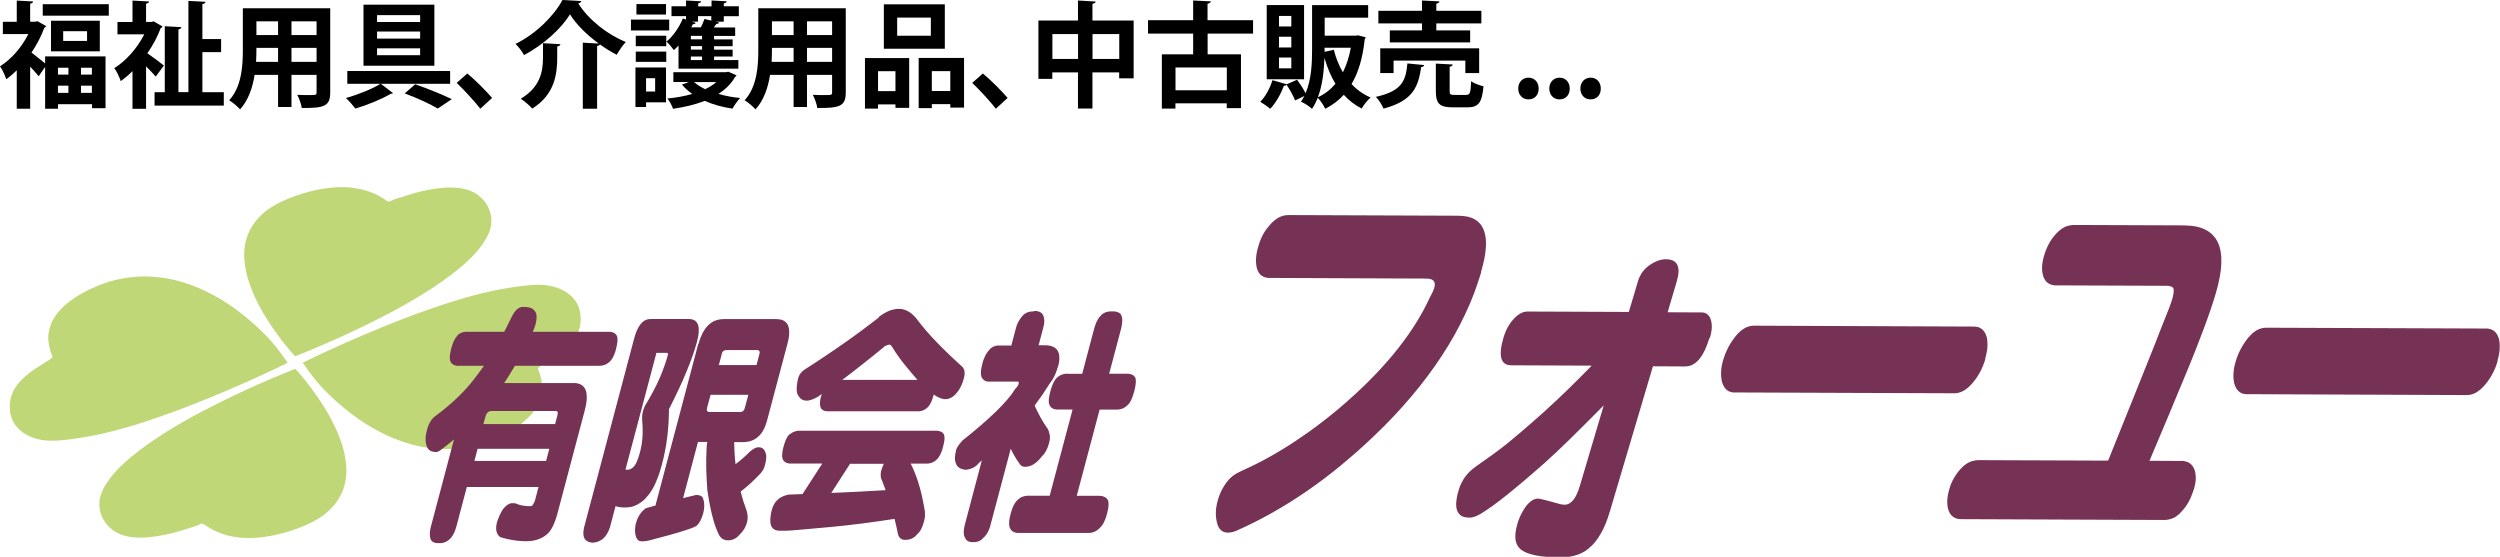
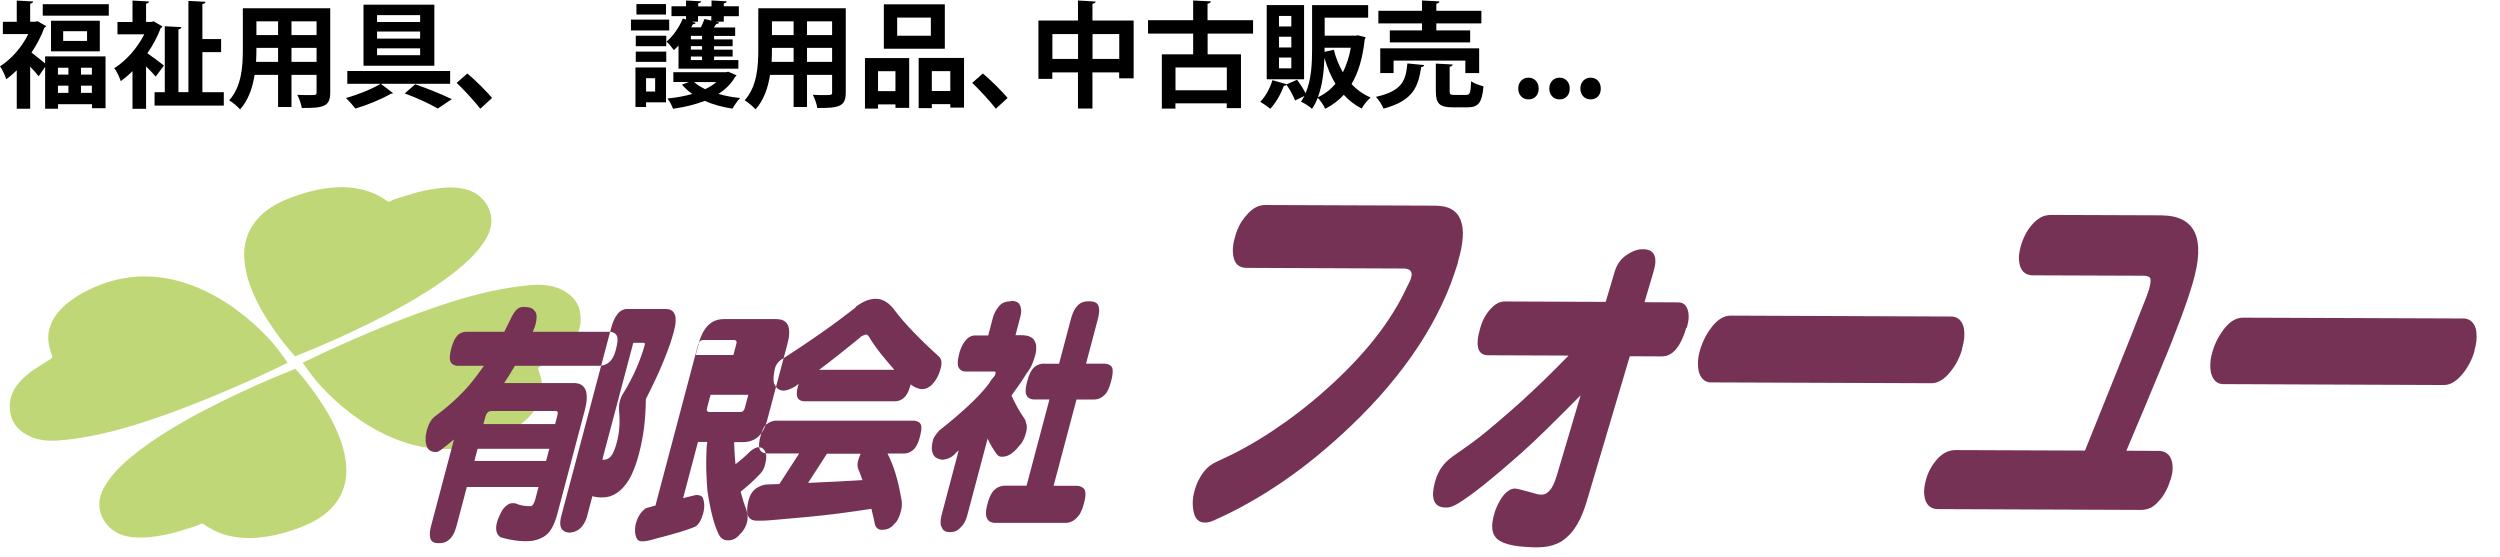
<svg xmlns="http://www.w3.org/2000/svg" id="_レイヤー_2" data-name="レイヤー 2" width="305.85" height="68.12" viewBox="0 0 305.85 68.12">
  <defs>
    <style>
      .cls-1 {
        fill: #bfd776;
      }

      .cls-1, .cls-2 {
        fill-rule: evenodd;
      }

      .cls-2 {
        fill: #753254;
      }
    </style>
  </defs>
  <g id="_レイヤー_1-2" data-name="レイヤー 1">
    <g>
      <g>
        <path class="cls-1" d="M36.13,45.12c-.91,.37-1.81,.73-2.71,1.11-1.33,.56-2.65,1.15-3.95,1.76-1.55,.72-3.09,1.48-4.6,2.27-1.58,.83-3.13,1.7-4.63,2.65-1.41,.89-2.79,1.84-4.07,2.89-1.07,.87-2.08,1.81-2.9,2.99-.63,.88-1.15,1.9-1.12,2.95,0,1.02,.5,2.07,1.26,2.78,.39,.38,.85,.66,1.35,.86,.53,.21,1.09,.31,1.66,.36,.61,.05,1.22,.04,1.83-.02,.62-.06,1.24-.16,1.85-.28,.58-.12,1.15-.25,1.72-.42,.49-.14,.98-.31,1.45-.45,.34-.1,.68-.18,1.03-.36,.16-.08,.32-.18,.47-.15,.1,.02,.19,.09,.28,.15,.19,.14,.38,.25,.57,.37,.28,.17,.58,.33,.89,.46,.4,.18,.81,.32,1.23,.44,.53,.14,1.07,.24,1.61,.29,.67,.06,1.34,.07,2.01,.02,.82-.06,1.64-.19,2.44-.37,.98-.22,1.95-.52,2.89-.88,1.37-.53,2.71-1.21,3.74-2.26,.79-.79,1.41-1.79,1.7-2.87,.3-1.03,.3-2.13,.14-3.19-.16-1.13-.51-2.21-.95-3.25-.44-1.04-.97-2.05-1.56-3.01-.53-.86-1.1-1.69-1.7-2.5-.44-.59-.89-1.16-1.37-1.71-.18-.21-.37-.42-.56-.63m0-1.54c.9-.37,1.81-.73,2.71-1.11,1.33-.56,2.65-1.15,3.96-1.76,1.55-.72,3.09-1.48,4.6-2.27,1.57-.83,3.13-1.7,4.63-2.65,1.41-.88,2.79-1.84,4.07-2.89,1.07-.87,2.08-1.82,2.9-2.99,.63-.88,1.15-1.9,1.12-2.95,0-1.02-.5-2.07-1.26-2.78-.39-.38-.85-.66-1.35-.85-.53-.21-1.09-.31-1.66-.36-.61-.05-1.22-.04-1.83,.02-.62,.06-1.24,.16-1.85,.28-.58,.12-1.15,.25-1.72,.43-.49,.14-.97,.31-1.45,.45-.34,.1-.68,.18-1.03,.36-.16,.08-.32,.18-.47,.14-.1-.01-.19-.08-.28-.15-.19-.14-.38-.25-.57-.37-.28-.17-.58-.32-.89-.46-.4-.18-.81-.32-1.24-.43-.53-.14-1.07-.24-1.61-.29-.67-.07-1.34-.07-2.01-.02-.82,.06-1.64,.19-2.44,.37-.99,.22-1.95,.52-2.9,.89-1.37,.53-2.71,1.21-3.74,2.26-.79,.79-1.41,1.79-1.7,2.87-.3,1.03-.3,2.13-.14,3.19,.16,1.13,.51,2.21,.95,3.25,.44,1.05,.97,2.05,1.56,3.01,.53,.86,1.1,1.69,1.7,2.5,.44,.58,.89,1.16,1.37,1.71,.18,.21,.37,.42,.56,.63m.92,.77c.47,.66,.93,1.33,1.44,1.96,.63,.78,1.33,1.51,2.06,2.2,.82,.79,1.69,1.52,2.6,2.2,.97,.73,2,1.39,3.07,1.96,1.1,.59,2.26,1.09,3.46,1.47,1.22,.39,2.49,.64,3.77,.73,1.34,.1,2.7,.02,4.01-.25,1.45-.29,2.86-.8,4.17-1.47,.76-.38,1.48-.82,2.15-1.34,.51-.4,.99-.84,1.4-1.35,.32-.4,.6-.84,.79-1.31,.17-.39,.28-.8,.33-1.22,.05-.35,.05-.71,0-1.07-.03-.29-.09-.59-.17-.87-.05-.2-.11-.4-.2-.61-.05-.1-.1-.21-.09-.3,.01-.14,.17-.25,.32-.34,.29-.19,.52-.34,.78-.49,.34-.21,.69-.43,1.04-.66,.39-.26,.77-.54,1.12-.85,.37-.32,.71-.66,1.01-1.05,.3-.39,.55-.82,.71-1.28,.17-.48,.25-1,.23-1.52-.01-.62-.14-1.25-.44-1.78-.48-.91-1.42-1.57-2.42-1.93-1.37-.5-2.83-.4-4.26-.23-1.86,.22-3.65,.57-5.44,1.02-2,.51-3.99,1.14-5.94,1.83-1.95,.68-3.88,1.42-5.79,2.2-1.66,.68-3.32,1.38-4.96,2.12-1.16,.52-2.32,1.05-3.46,1.6-.44,.21-.87,.42-1.3,.63m-1.84,0c-.46-.66-.93-1.33-1.44-1.96-.63-.78-1.33-1.51-2.06-2.2-.82-.78-1.69-1.52-2.6-2.2-.97-.73-2-1.39-3.07-1.96-1.1-.59-2.26-1.1-3.46-1.47-1.22-.39-2.49-.64-3.77-.73-1.34-.1-2.7-.02-4.01,.25-1.45,.29-2.86,.8-4.17,1.47-.76,.38-1.48,.82-2.15,1.34-.51,.39-.99,.84-1.4,1.35-.32,.4-.6,.84-.79,1.31-.16,.39-.28,.8-.33,1.21-.05,.35-.05,.71,0,1.07,.03,.29,.1,.59,.17,.87,.05,.2,.11,.4,.2,.61,.05,.11,.1,.21,.09,.31-.01,.14-.17,.25-.32,.34-.29,.19-.53,.34-.77,.49-.34,.21-.7,.43-1.04,.66-.39,.26-.76,.54-1.12,.85-.37,.32-.71,.67-1.01,1.05-.3,.39-.55,.82-.71,1.28-.17,.48-.25,1-.23,1.52,.01,.62,.14,1.24,.44,1.78,.49,.91,1.42,1.57,2.41,1.93,1.37,.5,2.83,.4,4.26,.23,1.86-.22,3.66-.57,5.44-1.02,2-.51,3.99-1.14,5.94-1.83,1.95-.68,3.87-1.42,5.79-2.2,1.66-.68,3.32-1.39,4.96-2.12,1.16-.52,2.32-1.05,3.46-1.6,.43-.21,.87-.42,1.3-.63" />
-         <path class="cls-2" d="M58.43,54.91h8.77l-.39,1.48h-8.77l.39-1.48m-2.43-13.88s-.08,.08-.12,.12c-.04,.04-.08,.09-.11,.14-.04,.05-.07,.11-.11,.17-.04,.06-.07,.13-.1,.19-.03,.07-.07,.14-.1,.22-.03,.08-.06,.16-.09,.24-.03,.09-.06,.18-.09,.27-.03,.1-.06,.2-.08,.29-.02,.09-.05,.19-.07,.28-.02,.08-.04,.17-.05,.26-.01,.08-.03,.15-.03,.23,0,.07-.01,.14-.02,.21,0,.06,0,.13,0,.19,0,.06,0,.11,.02,.17,0,.05,.02,.1,.03,.15,.01,.04,.03,.08,.05,.12,.02,.04,.05,.08,.07,.11,.03,.03,.06,.07,.09,.1,.03,.03,.07,.06,.1,.08,.04,.02,.08,.05,.12,.07,.04,.02,.09,.04,.13,.05,.05,.02,.1,.03,.15,.04,.05,.01,.11,.02,.16,.02,.06,0,.12,0,.18,0h3.08c-.16,.22-.31,.44-.47,.65-.16,.21-.32,.42-.48,.64-.17,.22-.33,.43-.5,.65-.17,.21-.35,.43-.54,.64-.19,.21-.38,.42-.57,.62-.2,.21-.4,.41-.61,.61-.21,.2-.42,.41-.64,.6-.22,.2-.45,.4-.68,.59-.23,.2-.47,.39-.71,.58-.25,.19-.5,.38-.75,.57-.06,.05-.12,.09-.17,.14-.06,.05-.11,.11-.16,.16-.05,.06-.1,.12-.15,.18-.05,.07-.09,.13-.13,.2-.04,.07-.09,.15-.12,.22-.04,.08-.08,.16-.11,.24-.04,.09-.07,.17-.1,.26-.03,.09-.06,.19-.08,.28-.02,.08-.04,.17-.06,.25-.02,.08-.03,.16-.05,.24-.02,.08-.03,.15-.04,.23,0,.07-.02,.15-.02,.22,0,.07,0,.14,0,.21s0,.13,0,.2c0,.06,.01,.13,.02,.19,.01,.06,.02,.12,.04,.18,.02,.08,.03,.15,.05,.23,.02,.07,.05,.13,.08,.2,.03,.06,.07,.12,.11,.17,.04,.05,.08,.1,.13,.14,.05,.04,.11,.08,.16,.11,.06,.03,.13,.06,.19,.08,.07,.02,.15,.03,.22,.05,.08,.01,.16,.02,.25,.02,.03,0,.06,0,.08,0,.03,0,.06-.01,.09-.02,.03,0,.06-.02,.09-.03,.03-.02,.07-.03,.1-.05,.04-.02,.07-.04,.1-.06,.04-.02,.08-.05,.11-.07,.04-.03,.08-.05,.12-.08,.04-.03,.08-.06,.12-.1,.24-.19,.48-.38,.72-.56,.23-.19,.46-.38,.69-.57l-2.81,10.61c-.02,.08-.04,.16-.06,.24-.02,.08-.03,.15-.04,.23-.01,.07-.02,.14-.03,.21,0,.07-.01,.14-.01,.2,0,.06,0,.13,0,.19,0,.06,0,.12,.01,.18,0,.06,.02,.11,.03,.17,.01,.05,.03,.1,.04,.15,.02,.04,.04,.09,.06,.12,.02,.04,.05,.08,.08,.11,.03,.04,.07,.07,.1,.09,.04,.03,.08,.05,.12,.07,.05,.02,.09,.04,.14,.06,.05,.02,.11,.03,.16,.04,.06,.01,.12,.02,.18,.02,.07,0,.13,0,.2,0,.06,0,.13,0,.19,0,.06,0,.12-.01,.18-.02,.06-.01,.11-.02,.17-.04,.05-.01,.11-.03,.16-.05,.05-.02,.1-.04,.15-.06,.05-.02,.1-.05,.14-.08,.04-.03,.09-.06,.13-.09,.04-.03,.08-.07,.12-.1,.05-.04,.1-.08,.14-.12,.05-.04,.09-.1,.13-.15,.04-.06,.09-.11,.12-.17,.04-.06,.08-.13,.12-.2,.04-.07,.08-.15,.11-.22,.04-.08,.07-.16,.1-.24,.03-.09,.06-.18,.09-.27,.03-.1,.06-.2,.09-.29l1.26-4.77h8.77l-.32,1.23c-.02,.09-.05,.17-.07,.26-.02,.07-.05,.15-.07,.22-.02,.06-.05,.13-.08,.19-.02,.05-.05,.11-.08,.16-.02,.04-.05,.08-.08,.12-.02,.03-.05,.06-.08,.09-.02,.02-.05,.04-.08,.05-.03,.01-.05,.02-.08,.02-.09,.01-.18,0-.28,0-.09,0-.18,0-.27-.02-.08,0-.17-.01-.25-.02-.08-.01-.16-.02-.24-.04-.08-.01-.15-.03-.23-.05-.07-.02-.14-.04-.21-.06-.07-.02-.14-.04-.2-.07-.06-.02-.12-.05-.19-.08-.08,0-.16-.02-.24-.02-.09,0-.18,0-.27,0-.09,.02-.18,.05-.27,.08-.09,.04-.17,.09-.25,.15-.08,.06-.16,.13-.24,.2-.08,.08-.16,.17-.23,.26-.08,.1-.15,.21-.21,.33-.07,.12-.14,.25-.2,.38-.07,.14-.13,.29-.19,.44-.06,.16-.13,.33-.17,.5-.03,.1-.05,.2-.07,.3-.02,.09-.03,.19-.03,.28,0,.09,0,.17,0,.26,0,.08,.02,.16,.03,.24,.02,.08,.04,.15,.07,.22,.03,.07,.06,.13,.1,.19,.04,.06,.08,.12,.13,.17,.05,.05,.11,.1,.17,.15,.13,.04,.25,.07,.38,.11,.12,.04,.25,.07,.38,.1,.13,.03,.26,.06,.38,.08,.13,.02,.26,.05,.39,.07,.13,.02,.26,.04,.39,.06,.13,.02,.26,.03,.4,.04,.13,.01,.27,.02,.4,.03,.13,0,.27,.01,.4,.01,.12,0,.24,0,.37-.01,.12,0,.23-.02,.35-.03,.11-.02,.22-.04,.33-.06,.11-.02,.21-.05,.32-.08,.1-.03,.2-.07,.3-.11,.1-.04,.19-.08,.29-.13,.09-.05,.18-.1,.27-.15,.09-.05,.17-.11,.25-.18,.07-.06,.14-.12,.21-.18,.07-.07,.14-.14,.2-.22,.07-.09,.13-.17,.19-.27,.06-.1,.12-.21,.18-.31,.06-.12,.12-.24,.17-.35,.06-.13,.11-.27,.16-.4,.05-.15,.1-.29,.15-.44,.05-.16,.09-.33,.14-.49l3.32-12.53c.06-.26,.13-.53,.18-.8,.04-.23,.07-.46,.08-.69,0-.2,0-.39-.02-.59-.02-.17-.06-.33-.12-.48-.05-.13-.12-.26-.22-.37-.09-.11-.2-.2-.32-.27-.13-.08-.27-.13-.42-.16-.17-.04-.34-.05-.52-.05h-8.48c.22-.34,.44-.68,.66-1.03,.22-.36,.43-.72,.65-1.08h10.33c.07,0,.13,0,.2-.01,.06,0,.13-.02,.19-.03,.06-.01,.13-.03,.19-.05,.06-.02,.12-.04,.18-.07,.06-.03,.12-.06,.17-.09,.06-.03,.11-.07,.17-.11,.06-.04,.11-.09,.16-.13,.06-.05,.11-.1,.15-.16,.03-.04,.06-.08,.09-.12,.03-.05,.06-.09,.09-.14,.03-.05,.06-.1,.09-.15,.03-.06,.06-.11,.08-.17,.03-.06,.05-.12,.08-.18,.03-.07,.05-.13,.07-.2,.02-.07,.05-.14,.07-.21,.02-.08,.04-.15,.06-.23,.03-.1,.05-.19,.07-.29,.02-.09,.04-.18,.05-.27,.02-.08,.03-.16,.04-.24,0-.07,.02-.14,.02-.22,0-.07,0-.13,0-.19,0-.06,0-.11-.01-.17,0-.05-.01-.1-.03-.14-.01-.04-.03-.08-.05-.12-.02-.04-.04-.08-.07-.11-.03-.03-.05-.07-.09-.1-.03-.03-.07-.06-.1-.08-.04-.03-.08-.05-.12-.07-.05-.02-.09-.04-.14-.05-.05-.02-.11-.03-.16-.04-.06-.01-.12-.02-.18-.02-.06,0-.13,0-.19,0h-9.22c.07-.17,.14-.33,.2-.5,.04-.12,.08-.23,.12-.35,.03-.1,.05-.21,.07-.32,.02-.09,.04-.19,.05-.29,.01-.09,.02-.17,.02-.26,0-.08,0-.16,0-.23,0-.07-.02-.14-.03-.21-.01-.06-.03-.12-.06-.18-.02-.05-.05-.1-.09-.15-.03-.05-.07-.09-.11-.12-.02-.04-.05-.07-.08-.1-.03-.03-.07-.06-.11-.09-.04-.03-.09-.05-.13-.08-.05-.02-.11-.04-.17-.06-.06-.02-.13-.03-.19-.05-.08-.01-.15-.02-.22-.03-.08,0-.17-.02-.26-.02-.09,0-.19,0-.29,0-.06,0-.12,.02-.17,.03-.06,.01-.12,.04-.17,.06-.06,.02-.11,.06-.16,.09-.05,.04-.11,.08-.16,.12-.05,.05-.1,.1-.15,.15-.05,.06-.1,.12-.15,.19-.05,.07-.1,.14-.14,.21-.05,.08-.09,.16-.14,.24-.17,.32-.33,.66-.49,.99-.16,.32-.32,.64-.48,.96h-4.52c-.06,0-.13,0-.19,0-.06,0-.12,.01-.18,.02-.06,0-.12,.02-.17,.04-.05,.01-.11,.03-.16,.05-.05,.02-.1,.04-.15,.07-.05,.02-.1,.05-.14,.08-.05,.03-.09,.06-.14,.1-.04,.03-.08,.07-.12,.11m3.49,9.86s.03-.1,.05-.15c.02-.05,.04-.09,.06-.13,.02-.04,.05-.08,.07-.11,.03-.03,.06-.06,.09-.09,.03-.03,.07-.05,.1-.07,.04-.02,.07-.03,.11-.05,.04-.01,.08-.02,.13-.03,.05,0,.09,0,.14-.01h7.86s.1,.02,.13,.04c.04,.03,.06,.07,.07,.12,.02,.07,.02,.13,0,.2-.01,.09-.03,.18-.05,.27l-.26,.97h-8.77l.26-.97m27.54-2.61h4.61l-.43,1.6c-.02,.07-.05,.15-.08,.22-.03,.06-.07,.11-.12,.16-.05,.04-.1,.08-.16,.09-.06,.02-.13,.03-.19,.03h-3.77c-.06,0-.12,0-.18-.03-.04-.02-.08-.05-.11-.09-.03-.05-.04-.1-.04-.16,0-.08,.02-.15,.03-.22l.43-1.6m-1.5-6.25l-5.2,19.63s0,.03-.01,.04c0,.02,0,.03,0,.04v.04s0,.02,0,.03c-.21,.06-.42,.12-.62,.18-.2,.06-.4,.11-.6,.17-.07,.06-.15,.11-.21,.17-.07,.06-.13,.12-.2,.19-.06,.07-.12,.14-.18,.21-.06,.07-.11,.15-.16,.22-.05,.08-.1,.16-.14,.24-.04,.08-.08,.17-.12,.25-.04,.09-.07,.18-.1,.27-.03,.09-.06,.19-.09,.29-.02,.07-.03,.14-.05,.2-.01,.07-.03,.13-.03,.2-.01,.07-.02,.13-.02,.2,0,.06,0,.13-.01,.19,0,.06,0,.12,0,.18,0,.06,0,.12,.01,.18,0,.06,.02,.12,.03,.18,.01,.06,.02,.12,.04,.18,.01,.05,.03,.11,.05,.16,.02,.05,.04,.1,.06,.14,.02,.04,.05,.08,.07,.12,.03,.04,.06,.07,.09,.1,.03,.03,.06,.06,.1,.08,.04,.02,.08,.04,.11,.05,.04,.01,.08,.03,.13,.03,.05,0,.09,.01,.14,.01,.06,0,.12,0,.18,0,.06,0,.12,0,.19-.02,.06,0,.13-.02,.19-.02,.07,0,.14-.02,.2-.04,.07-.01,.14-.03,.21-.04,.08-.02,.15-.04,.22-.06,.08-.02,.16-.04,.23-.06,.08-.02,.16-.05,.24-.07,.3-.09,.61-.16,.91-.24,.27-.07,.55-.15,.82-.22,.24-.07,.49-.14,.73-.21,.21-.06,.43-.12,.64-.19,.18-.06,.36-.11,.54-.17,.15-.05,.3-.1,.45-.15,.12-.04,.24-.08,.36-.13,.09-.04,.18-.07,.27-.11,.06-.02,.12-.05,.18-.08,.06-.04,.12-.08,.17-.12,.06-.05,.11-.11,.16-.17,.06-.07,.1-.13,.15-.21,.05-.08,.1-.16,.14-.25,.05-.1,.09-.19,.13-.29,.04-.11,.08-.22,.12-.33,.04-.12,.08-.25,.11-.37,.02-.07,.03-.14,.04-.21,.01-.07,.02-.14,.03-.21,0-.07,.01-.13,.02-.2,0-.07,0-.13,0-.2,0-.06,0-.13,0-.19,0-.06-.01-.12-.02-.18,0-.06-.02-.12-.03-.18-.02-.06-.03-.12-.05-.18,0-.05-.02-.09-.03-.13-.01-.04-.03-.08-.05-.12-.02-.04-.05-.07-.08-.1-.03-.03-.07-.06-.1-.08-.04-.02-.08-.05-.13-.06-.05-.02-.1-.03-.15-.04-.06-.01-.12-.02-.18-.03-.07,0-.13,0-.2,0-.26,.06-.53,.12-.79,.19-.26,.06-.51,.12-.77,.19l1.82-6.88h1.14c-.02,.14-.05,.27-.06,.41-.01,.14-.02,.27-.03,.41-.04,.82-.05,1.65-.04,2.47,.02,.85,.08,1.71,.13,2.56,.04,.28,.08,.56,.13,.85,.04,.27,.09,.53,.14,.79,.05,.25,.1,.5,.15,.75,.05,.23,.1,.46,.16,.69,.05,.21,.11,.43,.17,.64,.06,.2,.12,.39,.18,.59,.06,.18,.13,.36,.2,.54,.06,.17,.13,.33,.21,.49,.03,.07,.06,.14,.1,.2,.03,.06,.07,.12,.11,.17,.04,.05,.08,.1,.13,.15,.05,.04,.09,.08,.14,.12,.05,.04,.1,.07,.16,.09,.06,.03,.11,.05,.17,.07,.06,.02,.12,.03,.19,.04,.07,0,.14,.01,.2,.01,.07,0,.14,0,.21-.01,.07,0,.13-.02,.2-.03,.07-.02,.13-.03,.19-.06,.06-.02,.12-.05,.18-.08,.06-.03,.12-.06,.17-.1,.06-.04,.11-.08,.17-.12,.05-.04,.11-.09,.16-.15,.05-.05,.1-.11,.15-.17,.05-.05,.11-.1,.16-.16,.05-.05,.1-.11,.14-.17,.04-.06,.09-.12,.13-.17,.04-.06,.08-.12,.12-.18,.04-.06,.07-.12,.1-.19,.03-.06,.06-.13,.09-.19,.03-.07,.05-.14,.08-.2,.02-.07,.05-.14,.06-.21,.01-.06,.03-.12,.04-.17,.01-.06,.02-.12,.03-.18,0-.06,.01-.12,.01-.18,0-.06,0-.12,0-.18,0-.06,0-.13-.01-.19,0-.06-.02-.12-.03-.19-.01-.06-.03-.13-.04-.19-.02-.06-.04-.13-.05-.19-.14-.37-.27-.74-.39-1.12-.12-.38-.23-.78-.33-1.17,.41-.33,.82-.67,1.21-1.02,.35-.32,.68-.65,1.01-.99,.05-.04,.09-.09,.14-.14,.04-.05,.08-.09,.12-.14,.04-.04,.08-.1,.11-.14,.04-.05,.07-.1,.1-.15,.03-.05,.06-.1,.09-.16,.03-.05,.05-.11,.08-.16,.02-.06,.04-.11,.06-.17,.02-.06,.04-.11,.05-.17,.02-.08,.04-.17,.06-.25,.02-.08,.03-.16,.05-.23,.01-.07,.02-.14,.03-.21,0-.07,.01-.13,.02-.2,0-.06,0-.12,0-.18,0-.06,0-.11-.01-.16,0-.05-.01-.1-.03-.14-.01-.04-.03-.09-.04-.13-.02-.05-.04-.11-.06-.16-.02-.05-.04-.1-.07-.14-.03-.04-.05-.08-.09-.12-.03-.04-.06-.07-.1-.1-.04-.03-.07-.05-.11-.08-.04-.02-.08-.04-.13-.05-.04-.01-.09-.03-.14-.03-.05,0-.1-.01-.16-.01-.03,0-.07,0-.1,0-.04,0-.07,.01-.11,.02-.04,.01-.08,.02-.11,.04-.04,.01-.08,.03-.12,.05-.04,.02-.09,.04-.13,.07-.04,.03-.09,.05-.13,.08-.05,.03-.1,.06-.14,.1-.05,.04-.1,.07-.15,.11-.28,.27-.56,.55-.86,.81-.31,.28-.64,.53-.97,.79-.04-.44-.09-.88-.11-1.32-.03-.46-.04-.92-.05-1.38h1.04c.18,0,.36-.01,.54-.04,.17-.02,.33-.06,.49-.12,.15-.05,.3-.12,.45-.2,.14-.08,.27-.18,.39-.28,.13-.11,.24-.23,.35-.36,.11-.14,.21-.29,.29-.44,.09-.17,.18-.34,.25-.52,.08-.2,.13-.4,.2-.6l2.51-9.45c.06-.24,.11-.47,.16-.71,.04-.21,.05-.41,.06-.62,0-.18,0-.35-.03-.52-.02-.15-.06-.29-.12-.43-.05-.12-.13-.23-.22-.33-.09-.1-.2-.18-.31-.24-.13-.07-.26-.12-.4-.14-.16-.03-.33-.04-.5-.05h-6.43c-.18,0-.37,.02-.55,.05-.17,.03-.34,.08-.5,.14-.16,.06-.31,.14-.45,.24-.15,.1-.28,.21-.41,.33-.13,.13-.25,.28-.36,.43-.12,.17-.22,.34-.32,.52-.1,.2-.19,.41-.27,.62-.09,.23-.16,.47-.22,.71m2.83,1.23c.02-.07,.05-.14,.08-.21,.03-.06,.07-.11,.12-.15,.05-.04,.1-.07,.16-.09,.06-.02,.13-.02,.19-.03h3.77c.06,0,.12,0,.18,.03,.04,.02,.08,.05,.11,.09,.03,.04,.04,.1,.04,.15,0,.07-.01,.14-.03,.21l-.36,1.35h-4.61l.36-1.35m-8.81-4.27c-.11,0-.21,.01-.31,.04-.1,.03-.2,.07-.29,.12-.1,.05-.19,.12-.27,.19-.09,.08-.18,.17-.25,.27-.09,.11-.16,.22-.24,.34-.08,.14-.15,.28-.21,.42-.07,.16-.14,.33-.19,.5-.06,.19-.12,.38-.17,.57l-6.11,23.05c-.03,.14-.05,.27-.07,.41-.01,.12-.02,.24-.01,.36,0,.1,.02,.21,.04,.31,.02,.09,.06,.18,.1,.26,.04,.08,.1,.15,.16,.21,.07,.06,.14,.11,.22,.15,.09,.05,.18,.08,.28,.1,.11,.03,.22,.04,.34,.05,.12-.01,.24-.02,.37-.05,.11-.02,.23-.06,.33-.1,.11-.04,.21-.09,.31-.15,.1-.06,.19-.13,.28-.21,.09-.08,.17-.17,.25-.26,.08-.1,.15-.2,.21-.31,.07-.12,.13-.24,.19-.36,.06-.14,.11-.27,.16-.41l.69-2.61s.09,.03,.14,.04c.05,.01,.09,.02,.14,.03,.05,0,.1,.02,.15,.03,.05,0,.1,.02,.15,.02,.05,0,.1,.01,.16,.02,.05,0,.11,0,.16,.01,.06,0,.11,0,.16,0,.06,0,.11,0,.17,0,.13,0,.26,0,.39-.02,.12-.02,.25-.04,.38-.07,.12-.03,.25-.07,.36-.12,.12-.05,.24-.1,.35-.16,.12-.06,.23-.13,.34-.21,.11-.08,.22-.16,.33-.25,.11-.09,.21-.2,.31-.3,.1-.11,.2-.23,.3-.35,.08-.1,.17-.2,.24-.31,.08-.12,.16-.24,.23-.36,.08-.13,.16-.27,.23-.4,.08-.15,.15-.3,.21-.45,.07-.16,.14-.33,.21-.5,.07-.18,.14-.36,.2-.54,.07-.2,.13-.39,.19-.59,.06-.21,.12-.42,.18-.64,.07-.26,.14-.53,.2-.8,.06-.27,.12-.54,.17-.81,.06-.27,.1-.55,.15-.82,.04-.28,.08-.56,.12-.84,.04-.28,.07-.56,.09-.85,.03-.29,.05-.57,.07-.86,.02-.29,.03-.58,.04-.88,0-.29,.01-.59,.02-.89,.21-.41,.41-.82,.62-1.24,.19-.39,.38-.78,.56-1.17,.17-.37,.34-.74,.51-1.12,.16-.35,.31-.7,.45-1.06,.14-.33,.27-.66,.4-1,.12-.31,.24-.62,.35-.94,.1-.29,.2-.59,.29-.88,.08-.27,.17-.55,.24-.82,.06-.22,.11-.44,.15-.66,.03-.19,.06-.38,.07-.57,0-.16,0-.32,0-.48-.02-.14-.04-.27-.09-.39-.04-.11-.09-.21-.17-.31-.07-.09-.15-.16-.24-.22-.1-.06-.21-.1-.32-.13-.13-.03-.27-.04-.4-.04h-4.71m.75,4.14h1.27s.06,0,.08,.02c.02,0,.04,.03,.05,.05,.01,.02,.02,.05,.02,.08,0,.04,0,.08-.02,.11-.05,.23-.13,.46-.2,.69-.08,.24-.15,.47-.24,.71-.09,.24-.18,.48-.27,.72-.1,.24-.2,.49-.3,.73-.11,.25-.23,.49-.34,.74-.12,.25-.25,.5-.38,.75-.13,.25-.27,.51-.41,.76-.15,.26-.3,.51-.45,.77-.02,.03-.05,.07-.07,.11-.03,.04-.05,.07-.07,.11-.02,.04-.04,.08-.06,.12-.02,.04-.04,.08-.06,.12-.02,.04-.04,.09-.05,.13-.02,.05-.04,.09-.05,.14-.02,.05-.03,.09-.05,.14-.02,.05-.03,.1-.04,.15-.01,.04-.02,.08-.03,.13,0,.04-.02,.09-.03,.13,0,.04-.01,.09-.02,.13,0,.05-.01,.09-.01,.14,0,.04,0,.09-.01,.14,0,.05,0,.09,0,.14s0,.1,0,.14c0,.05,0,.1,0,.15,.01,.18,.03,.35,.04,.53,.01,.17,.02,.34,.02,.51,0,.17,0,.33,0,.5,0,.16,0,.32-.02,.48-.01,.16-.02,.31-.04,.47-.02,.15-.04,.3-.06,.45-.02,.15-.05,.29-.08,.44-.03,.15-.06,.28-.1,.42-.02,.09-.05,.17-.07,.26-.02,.08-.05,.16-.07,.24-.02,.07-.04,.15-.07,.22-.02,.06-.04,.13-.07,.2-.02,.06-.04,.12-.07,.18-.02,.05-.04,.11-.07,.16-.02,.05-.04,.09-.06,.14-.02,.04-.04,.08-.06,.12-.03,.06-.07,.12-.11,.17-.04,.05-.07,.1-.11,.15-.04,.04-.08,.09-.12,.12-.04,.04-.08,.07-.13,.1-.04,.03-.09,.06-.13,.08-.04,.02-.09,.04-.14,.06-.05,.02-.1,.03-.15,.04-.05,0-.1,.01-.15,.01-.02,0-.03,0-.05,0-.02,0-.04,0-.05,0-.02,0-.04,0-.06-.01-.02,0-.04,0-.06-.01l3.77-14.22m27.79-.77s.08-.05,.12-.07c.04-.02,.07-.04,.11-.06,.03-.02,.07-.04,.1-.05,.03-.02,.07-.03,.1-.04,.03-.01,.06-.02,.09-.04,.03-.01,.06-.02,.09-.02,.03,0,.06-.01,.08-.01,.03,0,.05,0,.08,0,.02,0,.05,.01,.07,.02,.03,.02,.05,.04,.08,.06,.03,.04,.06,.07,.09,.11,.04,.05,.07,.1,.1,.15,.46,.76,.98,1.48,1.54,2.17,.49,.61,1,1.2,1.51,1.79h-9.19c.79-.6,1.58-1.2,2.36-1.82,.91-.71,1.8-1.44,2.7-2.17m-.59-3.64c-.68,.53-1.36,1.05-2.05,1.56-.71,.53-1.44,1.05-2.17,1.56-.76,.53-1.52,1.06-2.29,1.57-.8,.54-1.6,1.06-2.41,1.58-.05,.03-.11,.06-.16,.1-.05,.03-.1,.07-.15,.11-.05,.04-.1,.08-.14,.12-.04,.04-.09,.09-.12,.13-.04,.05-.08,.09-.11,.14-.04,.05-.07,.1-.1,.15-.03,.05-.06,.11-.08,.16-.03,.06-.05,.12-.07,.17-.02,.1-.05,.19-.07,.28-.02,.09-.04,.18-.05,.27-.02,.09-.03,.17-.04,.26-.01,.08-.02,.16-.03,.25,0,.08,0,.15-.01,.23,0,.07,0,.15,0,.22,0,.07,0,.14,.02,.21,0,.06,.02,.13,.03,.2,.03,.07,.06,.14,.1,.21,.03,.06,.07,.13,.11,.18,.04,.06,.08,.11,.12,.16,.04,.05,.09,.09,.14,.13,.05,.04,.1,.07,.15,.1,.05,.03,.11,.05,.16,.07,.06,.02,.12,.03,.18,.04,.06,.01,.13,.02,.19,.02,.05,0,.09,0,.14-.01,.05,0,.1-.01,.15-.02,.05-.01,.11-.02,.16-.04,.06-.01,.12-.03,.17-.05,.06-.02,.12-.04,.18-.07,.07-.03,.13-.05,.2-.09,.07-.03,.14-.07,.21-.1,.07-.04,.15-.08,.22-.12,.07-.05,.14-.11,.21-.16,.08-.05,.15-.11,.23-.16,0,.03-.02,.06-.03,.09,0,.03-.02,.06-.03,.09-.02,.09-.04,.18-.07,.26-.02,.08-.03,.16-.05,.24-.01,.07-.02,.15-.03,.22,0,.07-.01,.14-.01,.2,0,.06,0,.12,0,.18,0,.05,.01,.11,.02,.16,0,.05,.02,.1,.03,.14,.02,.04,.03,.08,.05,.12,.02,.04,.04,.07,.06,.1,.02,.03,.05,.06,.08,.09,.03,.03,.06,.05,.09,.07,.04,.02,.07,.05,.11,.06,.04,.02,.08,.04,.12,.05,.04,.02,.09,.02,.14,.03,.05,.01,.1,.02,.16,.02,.06,0,.11,0,.17,0h10.98c.06,0,.12,0,.18-.01,.06,0,.12-.01,.18-.03,.06-.01,.12-.03,.17-.05,.06-.02,.11-.04,.17-.07,.05-.02,.11-.06,.16-.09,.05-.03,.11-.07,.15-.11,.05-.04,.1-.08,.15-.13,.05-.05,.09-.1,.14-.15,.03-.04,.06-.08,.08-.12,.03-.04,.05-.09,.08-.13,.03-.05,.05-.1,.08-.15,.03-.05,.05-.11,.08-.16,.02-.06,.05-.12,.07-.18,.03-.06,.05-.13,.07-.19,.02-.07,.04-.14,.07-.21,.02-.07,.04-.15,.06-.22,0,0,0-.02,0-.03,0-.01,0-.02,0-.03,.07,.04,.13,.09,.2,.13,.06,.04,.13,.08,.19,.12,.06,.04,.12,.07,.19,.1,.06,.03,.12,.06,.18,.08,.06,.02,.12,.04,.18,.06,.06,.02,.12,.03,.17,.05,.06,.01,.11,.02,.17,.03,.05,0,.11,0,.17,0,.06,0,.12,0,.18-.01,.06,0,.12-.02,.17-.03,.06-.01,.12-.04,.17-.06,.06-.02,.11-.05,.17-.08,.06-.03,.11-.06,.17-.1,.06-.04,.11-.08,.16-.12,.05-.05,.11-.1,.16-.15,.05-.06,.1-.11,.15-.17,.05-.06,.1-.12,.15-.18,.05-.06,.09-.13,.14-.19,.04-.07,.09-.14,.13-.21,.04-.07,.08-.15,.12-.23,.04-.08,.07-.16,.11-.24,.04-.08,.07-.17,.1-.25,.03-.09,.06-.18,.09-.27,.03-.09,.06-.19,.08-.28,.02-.07,.03-.14,.05-.21,.01-.07,.02-.13,.03-.2,0-.06,.01-.12,.01-.19,0-.06,0-.12-.01-.18,0-.05-.01-.11-.03-.16-.01-.05-.03-.1-.05-.15-.02-.05-.04-.09-.07-.14-.03-.04-.06-.08-.09-.12-.3-.27-.59-.55-.89-.82-.28-.26-.55-.52-.83-.78-.26-.25-.51-.5-.76-.75-.24-.23-.47-.47-.7-.71-.21-.22-.43-.45-.64-.68-.19-.21-.39-.42-.57-.64-.17-.2-.34-.4-.51-.6-.15-.19-.3-.37-.45-.57-.09-.12-.18-.25-.28-.37-.09-.11-.19-.22-.29-.32-.09-.09-.19-.18-.29-.27-.09-.08-.19-.15-.3-.22-.1-.06-.2-.12-.3-.17-.1-.05-.2-.09-.31-.12-.1-.03-.21-.06-.32-.08-.1-.01-.21-.02-.32-.02-.1,0-.21,0-.31,.01-.11,.01-.21,.03-.31,.05-.1,.02-.21,.05-.31,.08-.11,.03-.21,.06-.31,.11-.11,.04-.21,.09-.31,.14-.11,.05-.21,.11-.31,.17-.11,.06-.21,.13-.31,.2-.11,.07-.21,.15-.32,.23m-10.88,14.32s-.08,.08-.12,.11c-.04,.04-.07,.09-.11,.14-.04,.05-.07,.1-.1,.16-.03,.06-.07,.12-.1,.18-.03,.07-.06,.14-.09,.2-.03,.07-.06,.15-.09,.23-.03,.08-.06,.16-.08,.25-.03,.09-.05,.18-.08,.27-.03,.09-.05,.19-.07,.28-.02,.08-.04,.17-.05,.25-.01,.08-.02,.16-.03,.23,0,.07-.01,.14-.02,.21,0,.06,0,.13,0,.19,0,.05,0,.11,.02,.17,0,.05,.02,.1,.03,.15,.01,.04,.03,.08,.05,.12,.02,.04,.05,.08,.07,.11,.03,.03,.06,.07,.09,.1,.03,.03,.06,.06,.1,.08,.04,.02,.07,.05,.12,.07,.04,.02,.09,.04,.13,.05,.05,.02,.1,.03,.14,.04,.05,0,.1,.02,.16,.02,.06,0,.11,0,.17,0h3.83l-2.42,3.74c-.29,.01-.57,.02-.85,.03-.28,.01-.57,.02-.85,.03-.13,.03-.26,.06-.39,.1-.12,.04-.24,.08-.35,.14-.11,.05-.21,.11-.32,.17-.09,.06-.19,.13-.27,.21-.09,.08-.17,.16-.24,.25-.07,.09-.14,.19-.2,.29-.06,.11-.12,.22-.16,.33-.05,.12-.09,.24-.12,.37-.06,.2-.1,.4-.13,.6-.03,.17-.05,.35-.06,.52,0,.15,0,.29,.01,.44,.01,.12,.04,.25,.08,.36,.04,.1,.09,.2,.16,.28,.06,.08,.14,.15,.23,.2,.09,.06,.2,.1,.31,.12,.12,.03,.25,.04,.38,.04,.82,.03,1.63-.04,2.45-.12,1.3-.12,2.61-.23,3.91-.35,1.25-.12,2.5-.26,3.75-.42,1.31-.17,2.61-.36,3.92-.56,.06,.27,.13,.53,.19,.8,.06,.26,.11,.51,.17,.77,0,.07,.02,.15,.04,.23,.01,.07,.03,.13,.06,.2,.02,.06,.05,.11,.08,.17,.03,.05,.06,.1,.1,.14,.04,.04,.08,.08,.12,.11,.04,.03,.09,.06,.14,.08,.05,.02,.11,.04,.16,.05,.06,.01,.12,.02,.19,.02,.08,0,.16,0,.24-.01,.08,0,.15-.02,.23-.03,.07-.01,.14-.03,.21-.05,.07-.02,.13-.05,.2-.08,.06-.03,.12-.06,.18-.1,.06-.03,.11-.07,.17-.12,.05-.04,.1-.09,.15-.14,.05-.05,.09-.11,.13-.16,.04-.04,.09-.07,.13-.11,.04-.04,.08-.09,.12-.14,.04-.06,.08-.11,.12-.16,.04-.06,.08-.13,.11-.19,.04-.07,.07-.14,.1-.22,.04-.08,.07-.16,.1-.24,.03-.09,.06-.18,.09-.27,.03-.1,.06-.2,.09-.3,.02-.07,.03-.13,.04-.2,.01-.07,.03-.13,.04-.2,0-.07,.01-.13,.02-.2,0-.07,0-.13,0-.2,0-.07,0-.14,0-.21,0-.07,0-.14-.02-.21,0-.07-.02-.14-.03-.21-.01-.07-.03-.14-.04-.21-.06-.28-.11-.56-.16-.83-.05-.27-.11-.52-.17-.79-.06-.25-.12-.5-.19-.74-.06-.23-.13-.46-.2-.69-.07-.22-.14-.43-.22-.65-.07-.2-.15-.4-.23-.6-.08-.19-.15-.37-.24-.56-.08-.17-.17-.34-.25-.51h1.95c.07,0,.13,0,.2-.01,.06,0,.13-.02,.19-.03,.06-.02,.12-.03,.19-.05,.06-.02,.12-.05,.17-.07,.06-.03,.11-.06,.17-.09,.06-.03,.11-.07,.16-.11,.05-.04,.1-.09,.15-.13,.05-.05,.1-.1,.15-.15,.03-.04,.06-.08,.09-.13,.03-.04,.06-.09,.09-.14,.03-.05,.06-.1,.09-.15,.03-.06,.06-.11,.08-.17,.03-.06,.05-.12,.08-.18,.03-.07,.05-.13,.07-.2,.02-.07,.05-.14,.07-.21,.02-.08,.04-.15,.06-.23,.03-.09,.05-.19,.07-.28,.02-.09,.04-.17,.05-.25,.01-.08,.03-.15,.04-.23,0-.07,.01-.14,.02-.2,0-.06,0-.12,0-.18,0-.05,0-.11-.01-.16,0-.04-.02-.09-.03-.13-.01-.04-.03-.07-.05-.11-.02-.04-.04-.07-.06-.1-.02-.03-.05-.06-.08-.09-.03-.03-.06-.05-.1-.07-.04-.02-.08-.05-.12-.06-.04-.02-.09-.03-.14-.05-.05-.02-.1-.03-.15-.04-.06-.01-.12-.01-.18-.02-.06,0-.13,0-.19,0h-16.57c-.06,0-.12,0-.18,0-.06,0-.12,0-.17,.02-.05,.01-.11,.02-.17,.04-.05,.01-.1,.03-.16,.05-.05,.02-.1,.04-.15,.06-.05,.02-.1,.05-.14,.07-.04,.03-.09,.06-.13,.09-.04,.03-.08,.07-.12,.1m5.04,7.19l2.31-3.58h4.13s-.03,.06-.05,.1c-.02,.03-.03,.07-.04,.1-.02,.03-.03,.07-.04,.1-.01,.04-.03,.07-.04,.11-.01,.04-.03,.08-.04,.11-.01,.04-.03,.08-.04,.12-.01,.04-.02,.08-.04,.12-.01,.04-.02,.08-.03,.12-.01,.06-.03,.11-.04,.16,0,.05-.02,.11-.02,.16,0,.05,0,.11,0,.16,0,.05,0,.1,0,.15,0,.05,.01,.1,.02,.15,.01,.05,.02,.1,.04,.15,.02,.05,.03,.1,.05,.15,.02,.05,.04,.1,.07,.14,.07,.19,.14,.38,.21,.56,.07,.19,.14,.38,.21,.57-1.08,.06-2.17,.12-3.25,.18-1.13,.06-2.27,.11-3.41,.16m24.83-22.26c.07,0,.13,0,.2,0,.06,0,.12,.01,.18,.02,.05,0,.11,.02,.16,.04,.05,.01,.1,.03,.15,.05,.04,.02,.08,.04,.12,.07,.04,.03,.07,.05,.11,.08,.03,.03,.06,.06,.08,.1,.03,.03,.05,.07,.07,.11,.03,.05,.05,.1,.07,.15,.02,.05,.04,.1,.05,.16,.01,.06,.03,.11,.03,.17,0,.06,.01,.12,.02,.18,0,.06,0,.13,0,.2,0,.07-.01,.14-.02,.21,0,.07-.02,.15-.04,.22-.02,.08-.03,.15-.05,.23l-.58,2.2h.94c.15,.01,.31,.03,.46,.06,.13,.03,.26,.07,.38,.13,.11,.05,.21,.12,.3,.19,.09,.07,.17,.16,.23,.26,.06,.1,.11,.21,.15,.32,.04,.13,.06,.26,.07,.39,.01,.15,0,.3,0,.45-.01,.18-.04,.35-.08,.52-.03,.12-.07,.25-.11,.37-.04,.12-.07,.23-.11,.35-.04,.11-.08,.22-.12,.32-.04,.1-.08,.21-.13,.31-.04,.1-.09,.19-.14,.28-.05,.09-.1,.18-.15,.26-.05,.08-.1,.16-.16,.24-.05,.08-.11,.15-.17,.22-.29,.46-.58,.92-.89,1.37-.31,.45-.64,.89-.96,1.34,.06,.13,.12,.26,.18,.39,.06,.13,.12,.25,.19,.38,.06,.12,.12,.25,.19,.37,.06,.12,.13,.24,.19,.36,.06,.12,.13,.23,.2,.34,.07,.11,.13,.22,.2,.33,.07,.11,.14,.21,.21,.32,.07,.1,.14,.21,.21,.31,.03,.05,.06,.11,.09,.16,.02,.04,.04,.09,.06,.14,.02,.04,.03,.08,.03,.11,0,.03,0,.06,.01,.09,.02,.04,.04,.09,.05,.13,.01,.04,.03,.09,.04,.14,.01,.05,.02,.09,.02,.14,0,.05,0,.1,0,.15,0,.05,0,.1,0,.16,0,.05,0,.11-.02,.16,0,.06-.02,.11-.03,.17-.01,.06-.03,.12-.04,.18-.02,.09-.05,.18-.08,.27-.03,.08-.05,.17-.08,.25-.03,.08-.06,.16-.1,.23-.03,.07-.07,.15-.1,.21-.04,.07-.07,.13-.11,.2-.04,.06-.08,.12-.12,.18-.04,.05-.08,.11-.13,.16-.04,.05-.09,.1-.14,.14-.08,.1-.16,.21-.25,.31-.08,.09-.16,.18-.26,.27-.08,.08-.17,.16-.26,.23-.08,.07-.17,.13-.26,.19-.09,.05-.17,.1-.26,.14-.09,.04-.18,.08-.27,.1-.09,.03-.18,.05-.27,.06s-.18,.02-.27,.02c-.06,0-.12,0-.18-.02-.06-.01-.11-.03-.16-.05-.05-.02-.1-.05-.14-.09-.04-.04-.08-.08-.12-.12-.06-.07-.11-.15-.16-.23-.05-.08-.11-.16-.16-.23-.05-.08-.1-.16-.15-.24-.05-.08-.1-.16-.15-.24-.05-.08-.1-.16-.14-.24-.05-.08-.09-.17-.13-.25-.04-.08-.09-.17-.13-.25-.04-.08-.08-.17-.12-.26l-2.45,9.23c-.03,.1-.05,.19-.08,.29-.03,.09-.06,.18-.09,.27-.03,.08-.06,.16-.1,.24-.03,.07-.07,.15-.11,.22-.04,.07-.07,.13-.12,.2-.04,.06-.08,.12-.13,.17-.04,.05-.09,.11-.13,.15-.04,.04-.09,.09-.14,.13-.04,.04-.08,.09-.12,.13-.04,.04-.09,.07-.13,.11-.05,.03-.09,.06-.14,.09-.05,.03-.1,.05-.15,.08-.05,.02-.11,.04-.17,.06-.06,.02-.12,.03-.17,.04-.06,.01-.12,.02-.19,.02-.07,0-.13,.01-.2,.01-.06,0-.12,0-.18-.01-.06,0-.11-.01-.16-.02-.05-.01-.1-.02-.15-.04-.04-.02-.09-.04-.13-.06-.04-.02-.08-.05-.11-.08-.03-.03-.07-.06-.1-.09-.03-.03-.06-.07-.08-.11-.02-.04-.04-.08-.06-.13-.03-.04-.05-.08-.07-.13-.02-.05-.04-.1-.05-.15-.01-.06-.03-.12-.03-.17,0-.07-.01-.13-.01-.2,0-.07,0-.15,0-.22,0-.08,.02-.16,.03-.24,.01-.09,.03-.18,.05-.27,.02-.1,.04-.19,.07-.29l2.06-7.79c-.06,.05-.11,.1-.17,.15-.05,.05-.11,.09-.16,.13-.05,.06-.09,.12-.14,.17-.05,.05-.1,.11-.16,.15-.05,.05-.11,.1-.18,.14-.06,.04-.13,.08-.19,.12-.07,.04-.14,.07-.21,.1-.08,.03-.16,.06-.23,.08-.08,.02-.17,.05-.25,.06-.09,.02-.18,.03-.27,.05-.08-.01-.17-.02-.25-.04-.08-.02-.15-.04-.22-.06-.07-.02-.13-.05-.2-.08-.06-.03-.12-.06-.17-.1-.05-.03-.1-.07-.14-.12-.04-.04-.08-.09-.11-.13-.03-.05-.06-.1-.08-.15-.02-.06-.04-.11-.06-.17-.02-.05-.03-.09-.05-.14-.01-.05-.02-.11-.03-.16,0-.06-.01-.12-.02-.18,0-.06,0-.13,0-.19,0-.07,0-.14,.02-.21,0-.08,.02-.15,.03-.23,.01-.08,.03-.17,.05-.25,.02-.09,.04-.18,.06-.27,.01-.03,.02-.07,.04-.1,.02-.04,.03-.08,.05-.11,.02-.04,.04-.08,.07-.12,.03-.05,.06-.09,.08-.13,.03-.05,.07-.09,.1-.14,.04-.05,.08-.1,.12-.15,.04-.06,.09-.11,.13-.16,.05-.06,.1-.12,.15-.18,.4-.32,.8-.64,1.2-.97,.37-.3,.73-.61,1.09-.92,.33-.28,.65-.57,.98-.87,.29-.27,.58-.54,.86-.81,.26-.25,.51-.5,.75-.76,.22-.23,.43-.47,.64-.71,.18-.21,.36-.43,.53-.66,.14-.2,.28-.4,.41-.61,.03-.03,.06-.06,.08-.09,.03-.03,.05-.06,.08-.09,.03-.03,.05-.06,.07-.09,.02-.03,.04-.06,.06-.08,.02-.03,.04-.05,.05-.08,.01-.03,.03-.05,.04-.08,.01-.03,.02-.05,.03-.08,0-.02,.02-.05,.02-.07,0-.04,.02-.07,.02-.11,0-.03,0-.06-.02-.08,0-.02-.03-.04-.05-.05-.02-.01-.05-.01-.08-.02h-3.48s-.1,0-.15,0c-.05,0-.09-.01-.14-.02-.05-.01-.09-.02-.13-.04-.04-.02-.08-.04-.12-.06-.04-.02-.07-.05-.11-.08-.04-.03-.07-.06-.1-.09-.03-.03-.06-.07-.09-.11-.03-.04-.05-.08-.08-.13-.02-.05-.03-.09-.04-.14-.02-.05-.02-.11-.03-.16,0-.06-.01-.12-.01-.18,0-.07,0-.13,0-.2,0-.07,.01-.15,.02-.22,.01-.08,.02-.16,.04-.24,.02-.09,.03-.17,.05-.26,.02-.09,.04-.19,.07-.28,.03-.1,.05-.19,.08-.29,.03-.09,.06-.18,.1-.27,.03-.09,.07-.17,.11-.26,.04-.08,.08-.16,.12-.24,.04-.08,.09-.15,.13-.22,.05-.07,.1-.14,.15-.21,.05-.07,.1-.13,.16-.19,.05-.06,.11-.12,.17-.17,.04-.03,.07-.06,.1-.08,.04-.02,.07-.05,.11-.07,.04-.02,.08-.04,.11-.06,.04-.02,.08-.03,.12-.05,.04-.01,.08-.03,.12-.04,.04-.01,.09-.02,.13-.03,.04,0,.09-.01,.13-.02,.05,0,.09,0,.14,0h1.56l.58-2.2c.02-.07,.04-.13,.06-.2,.02-.07,.05-.13,.08-.2,.03-.07,.06-.13,.09-.2,.03-.07,.07-.13,.1-.19,.04-.06,.08-.13,.12-.19,.04-.06,.09-.13,.13-.19,.05-.06,.1-.12,.15-.19,.05-.06,.11-.12,.16-.18,.04-.04,.08-.07,.12-.1,.04-.03,.09-.06,.13-.09,.05-.03,.1-.05,.15-.08,.05-.02,.1-.04,.16-.06,.05-.02,.11-.03,.17-.05,.06-.01,.12-.03,.18-.03,.06-.01,.12-.02,.19-.02,.07,0,.13,0,.2,0m4.18,7.63h1.72l1.43-5.4c.03-.1,.05-.19,.08-.29,.03-.09,.06-.18,.09-.26,.03-.08,.06-.17,.09-.25,.03-.07,.07-.15,.1-.22,.03-.07,.07-.14,.11-.2,.03-.06,.07-.12,.11-.18,.04-.05,.08-.11,.12-.16,.04-.05,.08-.09,.13-.14,.04-.04,.08-.09,.12-.13,.04-.04,.09-.08,.14-.11,.05-.03,.1-.07,.15-.09,.05-.03,.11-.05,.17-.08,.06-.02,.12-.04,.18-.06,.06-.02,.13-.03,.2-.04,.07-.01,.14-.02,.21-.02,.08,0,.15,0,.23,0s.15,0,.22,0c.07,0,.13,.01,.2,.02,.06,.01,.12,.02,.18,.04,.05,.01,.1,.03,.15,.06,.05,.02,.09,.04,.13,.07,.04,.03,.07,.05,.11,.08,.03,.03,.06,.07,.08,.1,.02,.04,.04,.08,.06,.12,.02,.05,.04,.09,.05,.14,.02,.05,.03,.11,.04,.16,0,.06,.02,.12,.02,.19,0,.07,0,.13,0,.2,0,.07,0,.15-.02,.23,0,.08-.02,.16-.03,.25-.02,.09-.03,.18-.05,.27-.02,.1-.05,.19-.07,.29l-1.43,5.4h2.08c.07,0,.13,0,.2,0,.06,0,.12,.01,.18,.02,.06,0,.11,.02,.17,.04,.05,.01,.1,.03,.15,.05,.04,.02,.09,.04,.13,.07,.04,.02,.08,.05,.11,.08,.03,.03,.06,.06,.09,.1,.03,.03,.05,.07,.08,.11,.02,.04,.03,.08,.04,.12,.01,.05,.02,.1,.02,.15,0,.06,.01,.12,.01,.18,0,.07,0,.13-.01,.2,0,.08-.01,.15-.02,.23-.01,.09-.03,.17-.04,.26-.02,.09-.04,.19-.06,.28-.02,.1-.05,.21-.08,.31-.02,.08-.05,.16-.07,.24-.02,.08-.05,.15-.07,.23-.02,.07-.05,.14-.08,.21-.03,.06-.05,.13-.08,.2-.03,.06-.05,.12-.08,.18-.03,.05-.06,.11-.09,.16-.03,.05-.06,.1-.09,.15-.03,.04-.07,.09-.1,.13-.05,.05-.1,.11-.16,.16-.05,.05-.11,.1-.16,.14-.05,.04-.11,.08-.17,.12-.06,.03-.12,.07-.18,.1-.06,.03-.12,.05-.19,.08-.07,.02-.13,.04-.2,.05-.07,.02-.14,.03-.21,.03-.07,0-.14,0-.21,.01h-2.08l-2.8,10.55h2.6c.07,0,.14,0,.22,0,.07,0,.13,.01,.2,.02,.06,0,.12,.02,.18,.04,.05,.02,.11,.03,.16,.06,.05,.02,.09,.04,.14,.07,.04,.03,.08,.06,.12,.09,.04,.03,.07,.07,.1,.1,.03,.04,.06,.07,.08,.12,.02,.04,.04,.08,.05,.12,.02,.05,.03,.1,.03,.15,0,.06,.01,.12,.01,.18,0,.07,0,.14,0,.2,0,.08-.01,.15-.02,.23-.01,.09-.02,.17-.04,.26-.02,.1-.04,.19-.06,.28-.03,.1-.05,.21-.08,.31-.02,.08-.05,.17-.07,.26-.03,.08-.05,.16-.08,.24-.03,.07-.06,.15-.09,.22-.03,.07-.06,.14-.09,.2-.03,.06-.06,.13-.09,.19-.03,.06-.07,.12-.1,.17-.03,.05-.07,.1-.11,.15-.04,.05-.07,.09-.11,.13-.05,.06-.11,.12-.17,.18-.06,.05-.12,.11-.17,.15-.06,.05-.12,.09-.18,.13-.06,.04-.13,.07-.19,.11-.07,.03-.13,.06-.2,.08-.07,.02-.14,.04-.21,.06-.07,.02-.14,.03-.22,.04-.07,0-.15,0-.22,0h-8.45c-.07,0-.13,0-.2,0-.06,0-.12-.02-.18-.03-.05-.01-.11-.03-.16-.04-.05-.02-.1-.04-.14-.06-.05-.02-.09-.05-.13-.08-.04-.03-.08-.06-.11-.1-.04-.03-.07-.07-.09-.12-.03-.04-.05-.09-.08-.13-.02-.04-.05-.08-.06-.13-.02-.05-.03-.1-.04-.16-.01-.06-.02-.12-.02-.18,0-.07,0-.14,0-.21,0-.08,0-.16,.01-.23,0-.09,.02-.17,.04-.26,.01-.09,.03-.19,.05-.28,.02-.1,.05-.21,.08-.31,.03-.1,.06-.21,.09-.31,.03-.09,.06-.19,.09-.28,.03-.08,.07-.17,.1-.26,.03-.08,.07-.15,.11-.23,.04-.07,.07-.14,.11-.2,.04-.06,.08-.12,.12-.18,.04-.05,.08-.1,.12-.15,.04-.04,.09-.08,.13-.12,.04-.04,.09-.08,.14-.12,.04-.04,.09-.07,.14-.1,.05-.03,.1-.06,.15-.09,.05-.03,.11-.05,.17-.07,.06-.02,.12-.04,.18-.06,.06-.02,.12-.03,.19-.04,.06-.01,.13-.02,.2-.02,.07,0,.14,0,.21,0h2.53l2.8-10.55h-1.72c-.06,0-.13,0-.2,0-.06,0-.12-.01-.18-.02-.05-.01-.11-.02-.16-.04-.05-.02-.1-.03-.14-.05-.04-.02-.09-.05-.12-.07-.04-.03-.08-.06-.11-.09-.03-.03-.06-.06-.09-.1-.03-.04-.05-.08-.07-.12-.02-.04-.04-.08-.06-.13-.02-.05-.03-.1-.04-.15,0-.06-.02-.12-.02-.18,0-.07,0-.13,0-.2,0-.07,0-.15,.02-.22,0-.08,.02-.16,.04-.25,.02-.09,.03-.18,.05-.27,.02-.1,.05-.2,.07-.29,.03-.1,.06-.21,.09-.31,.03-.1,.06-.19,.09-.28,.03-.09,.06-.17,.1-.26,.03-.08,.07-.15,.1-.23,.03-.07,.07-.14,.11-.2,.04-.06,.07-.12,.11-.18,.04-.05,.08-.1,.12-.15,.04-.04,.08-.09,.12-.12,.04-.04,.09-.08,.13-.11,.04-.03,.09-.07,.14-.1,.05-.03,.1-.06,.15-.08,.05-.03,.11-.05,.16-.07,.06-.02,.11-.04,.17-.05,.06-.02,.12-.03,.18-.04,.06-.01,.13-.02,.19-.02,.07,0,.13,0,.2,0m50.55-12.37c-.28,.87-.56,1.74-.88,2.59-.33,.87-.7,1.72-1.1,2.56-.41,.86-.84,1.71-1.31,2.54-.48,.85-.99,1.69-1.53,2.51-.55,.84-1.13,1.67-1.74,2.48-.63,.84-1.28,1.66-1.96,2.46-.7,.83-1.42,1.64-2.17,2.43-.77,.82-1.57,1.62-2.39,2.4-.67,.64-1.35,1.27-2.04,1.88-.68,.6-1.36,1.18-2.06,1.76-.68,.56-1.38,1.11-2.08,1.64-.69,.52-1.39,1.02-2.1,1.51-.7,.48-1.41,.94-2.12,1.39-.71,.44-1.42,.86-2.15,1.27-.71,.4-1.43,.79-2.16,1.15-.72,.36-1.45,.69-2.19,1.03-.04,.02-.09,.03-.14,.05-.04,.02-.09,.03-.13,.04-.04,.01-.09,.03-.13,.04-.04,.01-.09,.02-.13,.03-.04,0-.08,.02-.12,.02-.04,0-.08,.01-.12,.02-.04,0-.08,0-.11,.01-.04,0-.08,0-.11,0-.09,0-.17,0-.26-.02-.08-.02-.16-.03-.23-.06-.07-.03-.15-.06-.21-.1-.07-.04-.13-.09-.18-.14-.06-.05-.11-.11-.16-.18-.05-.07-.1-.14-.13-.22-.04-.08-.08-.17-.11-.26-.03-.1-.06-.2-.08-.3-.02-.1-.05-.2-.06-.31-.02-.1-.03-.21-.04-.32-.01-.11-.01-.22-.02-.33,0-.11,0-.22,0-.34,0-.12,.02-.23,.03-.35,.02-.12,.03-.24,.05-.36,.02-.12,.05-.25,.08-.37,.03-.13,.07-.25,.1-.38,.06-.21,.14-.42,.22-.63,.08-.19,.16-.39,.26-.57,.09-.18,.19-.35,.29-.51,.1-.16,.21-.31,.32-.46,.11-.14,.23-.27,.35-.4,.12-.12,.25-.23,.39-.34,.14-.1,.28-.2,.42-.28,.15-.08,.3-.15,.45-.23,.58-.27,1.15-.53,1.72-.81,.58-.28,1.14-.58,1.7-.89,.57-.31,1.13-.64,1.69-.98,.56-.34,1.12-.69,1.67-1.06,.56-.37,1.11-.75,1.66-1.14,.55-.4,1.1-.8,1.64-1.22,.55-.42,1.09-.86,1.63-1.3,.55-.45,1.08-.92,1.61-1.39,.58-.51,1.15-1.04,1.7-1.57,.54-.51,1.06-1.04,1.58-1.58,.49-.52,.97-1.04,1.44-1.58,.45-.51,.89-1.04,1.31-1.58,.41-.52,.8-1.04,1.18-1.58,.37-.52,.71-1.05,1.05-1.59,.32-.52,.63-1.05,.92-1.59,.28-.52,.53-1.06,.79-1.59,.03-.06,.06-.11,.09-.17,.03-.05,.05-.1,.08-.15,.02-.05,.05-.09,.07-.14,.02-.04,.04-.09,.06-.13,.02-.04,.04-.08,.05-.12,.01-.04,.03-.07,.04-.11,.01-.03,.03-.06,.04-.1,.01-.03,.02-.06,.03-.08,.03-.09,.05-.18,.06-.27,.01-.08,.02-.16,.01-.24,0-.07-.02-.13-.04-.2-.02-.06-.05-.12-.09-.16-.04-.05-.09-.09-.14-.13-.06-.04-.12-.07-.19-.09-.08-.03-.16-.05-.24-.06-.09-.01-.19-.02-.29-.02l-19.21-.08c-.09,0-.19,0-.29-.02-.09-.01-.18-.03-.26-.05-.08-.02-.16-.05-.23-.09-.07-.04-.14-.08-.21-.12-.07-.05-.12-.1-.18-.16-.06-.06-.11-.13-.15-.19-.05-.07-.09-.15-.12-.23-.04-.08-.07-.17-.1-.26-.03-.09-.05-.19-.07-.28-.02-.1-.03-.2-.04-.3-.01-.1-.02-.21-.02-.31,0-.11,0-.22,0-.33,0-.11,.02-.23,.03-.34,.01-.12,.03-.24,.05-.36,.02-.12,.05-.25,.08-.37,.03-.13,.07-.26,.11-.39,.03-.13,.07-.26,.11-.38,.04-.13,.08-.25,.13-.37,.05-.12,.09-.24,.15-.35,.05-.11,.11-.23,.16-.34,.06-.11,.12-.21,.18-.32,.06-.1,.13-.2,.2-.3,.07-.1,.14-.2,.22-.29,.07-.09,.15-.18,.23-.27,.08-.1,.17-.2,.26-.3,.09-.09,.17-.17,.27-.25,.09-.08,.18-.15,.28-.22,.09-.06,.19-.12,.28-.18,.09-.05,.19-.1,.29-.14,.1-.04,.2-.07,.3-.1,.1-.03,.2-.05,.3-.06,.1-.01,.21-.01,.31-.02l20.85,.08c.37,.02,.73,.04,1.09,.11,.3,.07,.6,.17,.87,.33,.25,.14,.47,.32,.66,.54,.19,.22,.34,.48,.45,.76,.12,.31,.19,.64,.24,.97,.05,.39,.05,.79,.02,1.19-.03,.47-.1,.94-.19,1.4-.11,.54-.26,1.08-.41,1.62m27.94,8.05c-.09,.27-.17,.55-.27,.81-.09,.24-.19,.47-.3,.71-.1,.2-.21,.4-.33,.6-.11,.17-.23,.33-.36,.49-.12,.14-.25,.26-.39,.38-.13,.1-.27,.2-.42,.27-.14,.07-.29,.13-.45,.16-.16,.03-.32,.04-.48,.05l-3.9-.02-5.26,17.73c-.08,.26-.16,.52-.25,.78-.08,.24-.18,.48-.27,.72-.09,.22-.19,.44-.29,.66-.1,.21-.21,.41-.32,.6-.1,.18-.22,.36-.34,.54-.11,.17-.23,.32-.36,.48-.12,.15-.24,.29-.38,.42-.13,.12-.26,.24-.4,.36-.11,.09-.22,.18-.34,.26-.12,.08-.24,.16-.37,.22-.13,.07-.26,.13-.4,.19-.14,.06-.28,.11-.42,.15-.15,.05-.29,.09-.44,.12-.16,.03-.31,.06-.47,.08-.16,.02-.33,.04-.5,.05-.17,.01-.35,.02-.52,.02-.29,0-.57,0-.85-.02-.26-.01-.52-.03-.78-.05-.24-.02-.47-.04-.71-.07-.21-.03-.42-.06-.63-.1-.19-.04-.38-.08-.56-.13-.16-.04-.33-.1-.49-.16-.14-.05-.28-.11-.41-.18-.12-.06-.23-.13-.34-.21-.1-.07-.18-.15-.26-.24-.08-.09-.15-.18-.21-.28-.06-.11-.11-.22-.15-.33-.04-.12-.07-.25-.09-.38-.02-.14-.03-.28-.03-.43,0-.16,.01-.32,.03-.47,.02-.18,.05-.35,.09-.52,.04-.19,.09-.38,.15-.57,.03-.1,.06-.2,.09-.3,.03-.1,.07-.19,.11-.29,.04-.09,.08-.19,.12-.28,.04-.09,.09-.18,.13-.27,.04-.09,.09-.18,.14-.27,.05-.09,.1-.17,.15-.26,.05-.08,.11-.17,.16-.25,.05-.08,.11-.16,.17-.24,.06-.07,.12-.14,.18-.21,.06-.06,.12-.12,.18-.18,.06-.05,.12-.11,.18-.15,.06-.05,.12-.09,.18-.13,.06-.04,.12-.07,.18-.1,.06-.03,.12-.05,.19-.07,.06-.02,.13-.03,.19-.04,.06-.01,.13-.02,.19-.01,.03,0,.07,0,.1,.01,.05,0,.11,.02,.16,.03,.08,.02,.15,.03,.23,.05,.1,.02,.19,.05,.29,.07,.12,.03,.23,.06,.35,.09,.14,.04,.27,.07,.41,.11,.16,.04,.32,.09,.48,.13,.18,.05,.36,.1,.54,.15,.07,.02,.13,.03,.2,.05,.06,.01,.12,.02,.18,.03,.05,0,.11,.02,.16,.02,.05,0,.1,0,.15,0,.09,0,.19-.01,.28-.04,.09-.02,.18-.06,.27-.11,.09-.05,.17-.11,.25-.18,.08-.08,.16-.16,.24-.25,.08-.1,.16-.21,.22-.32,.08-.13,.14-.26,.21-.4,.07-.15,.13-.31,.19-.47,.07-.18,.12-.36,.18-.54l2.92-9.84c-1.4,1.42-2.81,2.83-4.23,4.22-1.01,.99-2.04,1.97-3.1,2.91-.41,.37-.83,.73-1.25,1.09-.38,.33-.77,.67-1.16,1-.36,.3-.72,.6-1.08,.9-.33,.27-.66,.54-.99,.81-.3,.24-.61,.48-.91,.71-.27,.21-.55,.42-.83,.62-.25,.18-.49,.35-.75,.52-.22,.15-.44,.29-.66,.43-.07,.04-.14,.08-.21,.12-.07,.04-.14,.07-.21,.11-.07,.03-.13,.06-.2,.09-.06,.03-.13,.05-.2,.08-.06,.02-.12,.04-.19,.06-.06,.02-.12,.03-.18,.04-.06,.01-.12,.02-.17,.02-.06,0-.11,0-.17,0-.17,0-.34-.02-.51-.05-.14-.04-.29-.08-.41-.16-.12-.07-.22-.16-.31-.27-.09-.11-.16-.24-.21-.37-.06-.15-.09-.31-.11-.48-.02-.19-.02-.39,0-.58,.02-.23,.05-.46,.1-.68,.05-.27,.12-.53,.2-.79,.04-.14,.09-.29,.14-.43,.05-.14,.11-.27,.18-.4,.06-.13,.13-.26,.21-.39,.07-.12,.15-.25,.24-.36,.08-.12,.18-.23,.27-.35,.1-.11,.2-.22,.3-.32,.11-.11,.22-.21,.34-.3,.12-.1,.24-.19,.37-.29,.37-.27,.75-.54,1.13-.8,.53-.37,1.07-.75,1.59-1.14,.96-.72,1.89-1.49,2.8-2.27,.96-.82,1.92-1.65,2.85-2.49,.98-.89,1.95-1.8,2.9-2.72,1-.97,1.97-1.96,2.95-2.95l-9.82-.04c-.15,0-.3-.02-.45-.05-.12-.03-.25-.08-.35-.16-.1-.07-.19-.16-.26-.26-.08-.11-.13-.24-.17-.37-.04-.16-.07-.31-.08-.48,0-.19,0-.39,.02-.58,.02-.23,.06-.46,.11-.68,.06-.27,.13-.53,.2-.79,.04-.11,.07-.22,.11-.34,.04-.1,.08-.21,.12-.32,.04-.1,.08-.2,.13-.31,.05-.1,.09-.19,.15-.29,.05-.09,.1-.18,.16-.27,.06-.09,.11-.18,.17-.26,.06-.08,.12-.17,.19-.25,.06-.08,.13-.16,.2-.23,.07-.07,.14-.15,.21-.22,.07-.06,.14-.13,.21-.19,.07-.06,.14-.11,.21-.16,.07-.05,.14-.09,.21-.13,.07-.04,.14-.07,.21-.1,.07-.03,.14-.05,.22-.08,.07-.02,.14-.03,.22-.04,.07-.01,.15-.01,.22-.02l12.4,.05,1.11-3.73c.03-.11,.07-.22,.11-.33,.04-.11,.09-.21,.14-.31,.05-.1,.1-.2,.16-.29,.06-.09,.12-.18,.18-.27,.06-.09,.13-.17,.21-.25,.07-.08,.15-.16,.23-.23,.08-.08,.17-.15,.25-.21,.09-.07,.18-.13,.28-.19,.08-.05,.16-.1,.24-.15,.08-.05,.16-.09,.24-.13,.08-.04,.16-.08,.24-.11,.08-.03,.16-.06,.24-.09,.08-.03,.16-.05,.24-.07,.08-.02,.16-.04,.23-.05,.08-.01,.16-.02,.23-.03,.08,0,.15-.01,.23,0,.16,0,.32,.01,.48,.04,.13,.03,.27,.07,.39,.13,.11,.06,.21,.13,.29,.21,.09,.09,.16,.19,.21,.3,.06,.12,.09,.25,.12,.38,.03,.15,.03,.31,.03,.46,0,.18-.03,.37-.06,.54-.04,.21-.1,.42-.15,.63l-1.12,3.79,4.12,.02c.07,0,.14,0,.21,.01,.07,.01,.13,.02,.19,.04,.06,.02,.12,.04,.17,.07,.06,.03,.11,.06,.16,.1,.05,.04,.09,.08,.13,.13,.04,.05,.08,.1,.12,.15,.04,.06,.07,.12,.1,.18,.03,.07,.06,.14,.08,.21,.02,.07,.05,.15,.06,.22,.02,.08,.03,.16,.04,.24,.01,.08,.02,.17,.02,.25,0,.09,0,.18,0,.27,0,.09-.01,.19-.02,.28-.01,.1-.03,.2-.05,.3-.02,.11-.04,.21-.07,.32-.03,.11-.06,.22-.09,.33m33.7,2.6c-.04,.13-.09,.27-.13,.4-.04,.13-.09,.26-.14,.38-.05,.13-.1,.25-.16,.37-.06,.12-.11,.24-.17,.36-.06,.12-.12,.23-.19,.34-.06,.11-.13,.22-.2,.32-.07,.11-.14,.21-.22,.31-.07,.1-.15,.2-.23,.3-.09,.11-.19,.22-.28,.33-.09,.1-.19,.2-.29,.29-.09,.09-.19,.17-.29,.24-.09,.07-.19,.14-.29,.2-.1,.06-.19,.11-.29,.15-.1,.04-.2,.08-.3,.11-.1,.03-.2,.05-.3,.07-.1,.01-.2,.02-.3,.02l-26.94-.1c-.09,0-.19,0-.28-.02-.09-.01-.17-.04-.25-.07-.08-.03-.16-.07-.23-.11-.07-.04-.14-.09-.2-.15-.06-.06-.12-.12-.18-.19-.06-.08-.11-.16-.15-.24-.05-.09-.09-.18-.13-.28-.04-.1-.08-.21-.1-.32-.02-.1-.04-.19-.05-.3-.01-.1-.03-.2-.03-.3,0-.1-.01-.21-.01-.32s0-.22,.01-.33c0-.11,.02-.22,.03-.33,.02-.12,.03-.23,.05-.34,.02-.12,.05-.24,.08-.35,.03-.12,.06-.24,.1-.36,.04-.13,.08-.26,.13-.39,.05-.13,.09-.26,.14-.38,.05-.13,.1-.25,.16-.37,.06-.12,.12-.25,.18-.37,.06-.12,.13-.24,.2-.36,.07-.12,.14-.24,.22-.35,.08-.11,.16-.23,.24-.34,.08-.11,.17-.22,.25-.33,.08-.1,.17-.2,.26-.3,.08-.09,.17-.17,.26-.25,.09-.08,.18-.15,.27-.22,.09-.06,.18-.12,.28-.18,.09-.05,.19-.1,.28-.14s.19-.07,.29-.1c.1-.03,.19-.05,.29-.06,.1-.01,.2-.02,.3-.02l26.94,.11c.09,0,.18,0,.27,.02,.09,.01,.17,.03,.25,.06,.08,.02,.16,.06,.23,.1,.07,.04,.14,.09,.21,.14,.07,.05,.13,.11,.18,.18,.06,.07,.11,.14,.16,.22,.05,.08,.1,.17,.13,.26,.04,.1,.08,.2,.11,.3,.02,.1,.04,.2,.05,.29,.01,.1,.03,.21,.03,.31,0,.11,.01,.21,.01,.32,0,.11,0,.22-.01,.33,0,.12-.02,.23-.04,.34-.02,.12-.03,.24-.06,.35-.02,.12-.05,.24-.08,.37-.03,.13-.07,.25-.1,.37m25.48,16.08c-.04,.12-.08,.25-.12,.37-.04,.12-.09,.24-.14,.36-.05,.12-.1,.23-.15,.34-.05,.11-.11,.22-.17,.33-.06,.11-.12,.21-.19,.32-.07,.1-.13,.2-.2,.3-.07,.1-.14,.19-.22,.28-.08,.09-.15,.18-.24,.27-.08,.08-.15,.17-.23,.25-.08,.07-.16,.15-.24,.21-.08,.06-.16,.12-.25,.18-.08,.06-.17,.11-.26,.15-.09,.04-.18,.08-.27,.11s-.19,.06-.28,.08c-.09,.02-.19,.04-.29,.05-.1,0-.2,.01-.3,.02l-24.86-.1c-.1,0-.19,0-.29-.02-.09,0-.18-.03-.26-.06-.08-.02-.16-.05-.24-.09-.07-.03-.14-.08-.21-.13-.07-.05-.13-.11-.18-.16-.06-.06-.11-.13-.16-.2-.05-.08-.09-.15-.13-.24-.04-.09-.08-.18-.1-.27-.03-.09-.05-.17-.07-.26-.02-.09-.03-.18-.04-.28-.01-.1-.02-.19-.02-.29,0-.1,0-.21,0-.31,0-.11,.02-.22,.03-.32,.01-.11,.03-.23,.05-.34,.02-.12,.05-.24,.08-.36,.03-.13,.07-.25,.1-.37,.03-.12,.07-.23,.11-.35,.04-.11,.08-.23,.13-.34,.04-.11,.1-.22,.15-.33,.05-.11,.11-.21,.17-.31,.06-.1,.12-.2,.18-.3,.06-.1,.13-.2,.2-.29s.14-.19,.22-.28c.07-.09,.15-.18,.23-.27,.08-.09,.16-.17,.25-.25,.08-.08,.17-.15,.25-.21,.08-.06,.17-.12,.26-.18,.09-.06,.18-.1,.27-.15,.09-.04,.18-.08,.28-.11,.09-.03,.19-.06,.28-.08,.09-.02,.19-.04,.29-.05,.1,0,.2-.01,.3-.02l15.8,.06,.07-.05c1.09-2.72,2.19-5.43,3.28-8.15,.8-2,1.61-3.99,2.4-5.99,.5-1.28,.99-2.56,1.51-3.84,.23-.56,.45-1.11,.62-1.68,.02-.07,.04-.15,.06-.23,.02-.07,.04-.14,.05-.21,.01-.06,.03-.13,.04-.19,0-.06,.02-.12,.02-.17,0-.05,.01-.1,.02-.15,0-.05,0-.09,0-.14,0-.04,0-.08,0-.12,0-.03-.01-.07-.02-.1,0-.03-.02-.06-.04-.09-.02-.03-.04-.05-.06-.08-.02-.02-.05-.05-.08-.06-.03-.02-.07-.04-.11-.05-.04-.02-.08-.03-.13-.04-.05-.01-.1-.02-.15-.03-.06,0-.11-.01-.17-.02-.07,0-.13,0-.19,0l-13.45-.05c-.1,0-.19,0-.29-.02-.09-.01-.18-.03-.26-.06-.08-.02-.16-.06-.24-.09-.07-.04-.14-.08-.21-.13-.07-.05-.13-.1-.18-.16-.06-.06-.11-.13-.16-.2-.05-.07-.09-.15-.13-.24-.04-.09-.08-.18-.1-.27-.03-.09-.05-.17-.07-.26-.02-.09-.03-.19-.04-.28,0-.1-.01-.2-.02-.3,0-.1,0-.21,0-.31,0-.11,.02-.22,.03-.33,.01-.12,.03-.23,.06-.35,.02-.12,.05-.25,.08-.37,.03-.13,.07-.26,.11-.39,.04-.12,.07-.24,.12-.36,.04-.12,.09-.23,.14-.35,.05-.11,.1-.23,.15-.34,.05-.11,.11-.22,.17-.32,.06-.1,.12-.21,.18-.31,.06-.1,.13-.2,.2-.3,.07-.1,.14-.19,.22-.28,.08-.09,.15-.18,.23-.27,.08-.09,.16-.18,.25-.26,.08-.08,.17-.15,.26-.22,.09-.07,.17-.13,.26-.19,.09-.06,.18-.11,.27-.16,.09-.04,.18-.09,.28-.12,.09-.03,.19-.06,.29-.08,.1-.02,.19-.04,.29-.05,.1-.01,.2-.01,.3-.02l13.45,.05c.49,.02,.97,.04,1.45,.13,.41,.08,.81,.21,1.18,.39,.33,.17,.64,.38,.9,.65,.26,.26,.47,.57,.63,.91,.18,.37,.29,.76,.35,1.17,.08,.47,.1,.95,.08,1.42-.02,.56-.09,1.13-.2,1.68-.12,.65-.29,1.3-.47,1.94-.2,.68-.42,1.36-.65,2.04-.27,.79-.55,1.58-.85,2.37-.34,.91-.69,1.81-1.04,2.7-.4,1.02-.82,2.03-1.24,3.04-.71,1.72-1.43,3.44-2.15,5.17-.73,1.73-1.46,3.46-2.19,5.19l3.95,.02c.1,0,.19,0,.29,.02,.09,.01,.17,.03,.26,.06,.08,.02,.16,.05,.24,.09,.07,.04,.14,.08,.21,.13,.07,.05,.13,.1,.19,.16,.06,.06,.11,.13,.16,.2,.05,.08,.09,.15,.13,.24,.04,.09,.08,.18,.11,.27,.03,.08,.05,.17,.06,.26,.02,.09,.03,.18,.04,.27,0,.09,.01,.19,.02,.28,0,.1,0,.2,0,.3,0,.1-.02,.21-.03,.31-.02,.11-.04,.22-.06,.32-.02,.11-.05,.23-.08,.34-.03,.12-.07,.23-.1,.35m37.21-15.84c-.04,.13-.08,.27-.13,.4-.04,.13-.09,.26-.14,.39-.05,.12-.1,.25-.16,.37-.05,.12-.11,.24-.17,.35-.06,.12-.12,.23-.19,.34-.06,.11-.13,.22-.2,.32-.07,.11-.14,.21-.21,.31-.07,.1-.15,.2-.23,.3-.09,.11-.19,.22-.29,.33-.09,.1-.19,.2-.29,.29-.09,.09-.19,.17-.29,.24-.09,.07-.19,.14-.29,.2-.09,.06-.19,.11-.29,.15-.09,.04-.19,.08-.3,.11-.1,.03-.2,.05-.3,.06-.1,.01-.2,.02-.3,.02l-26.94-.11c-.09,0-.18,0-.27-.02-.09-.01-.17-.03-.25-.06-.08-.03-.16-.07-.23-.11-.07-.04-.14-.09-.2-.15-.07-.06-.12-.12-.18-.19-.06-.07-.11-.15-.16-.23-.05-.09-.09-.19-.12-.28-.04-.1-.08-.21-.11-.32-.02-.1-.04-.2-.05-.29-.01-.1-.03-.2-.03-.3,0-.11-.01-.21-.01-.32s0-.21,.01-.32c0-.11,.02-.22,.03-.33,.02-.12,.04-.23,.05-.34,.02-.12,.05-.24,.08-.35,.03-.12,.06-.24,.1-.36,.04-.13,.08-.26,.12-.39,.04-.13,.09-.26,.14-.38,.05-.13,.11-.25,.16-.37,.06-.12,.12-.25,.18-.37,.06-.12,.13-.24,.2-.36,.07-.12,.14-.23,.22-.35,.08-.11,.15-.23,.23-.34,.08-.11,.16-.23,.25-.33,.08-.1,.17-.2,.26-.29,.09-.09,.17-.17,.26-.26,.09-.08,.18-.15,.27-.22,.09-.06,.18-.12,.28-.18,.09-.05,.19-.1,.28-.14,.09-.04,.19-.07,.29-.1,.09-.03,.19-.05,.29-.06,.1-.01,.2-.02,.3-.02l26.94,.1c.09,0,.19,0,.28,.02,.09,.01,.17,.03,.25,.06,.08,.03,.16,.06,.23,.1,.07,.04,.14,.09,.21,.14,.06,.05,.13,.11,.18,.18,.06,.07,.11,.14,.16,.22,.05,.08,.1,.17,.13,.26,.04,.1,.08,.2,.11,.3,.02,.1,.04,.2,.05,.29,.01,.1,.02,.2,.03,.31,0,.11,.01,.21,.01,.32,0,.11,0,.22-.01,.33,0,.11-.02,.23-.03,.34-.02,.12-.03,.24-.06,.35-.02,.12-.05,.24-.08,.37-.03,.13-.07,.25-.1,.37" />
+         <path class="cls-2" d="M58.43,54.91h8.77l-.39,1.48h-8.77l.39-1.48m-2.43-13.88s-.08,.08-.12,.12c-.04,.04-.08,.09-.11,.14-.04,.05-.07,.11-.11,.17-.04,.06-.07,.13-.1,.19-.03,.07-.07,.14-.1,.22-.03,.08-.06,.16-.09,.24-.03,.09-.06,.18-.09,.27-.03,.1-.06,.2-.08,.29-.02,.09-.05,.19-.07,.28-.02,.08-.04,.17-.05,.26-.01,.08-.03,.15-.03,.23,0,.07-.01,.14-.02,.21,0,.06,0,.13,0,.19,0,.06,0,.11,.02,.17,0,.05,.02,.1,.03,.15,.01,.04,.03,.08,.05,.12,.02,.04,.05,.08,.07,.11,.03,.03,.06,.07,.09,.1,.03,.03,.07,.06,.1,.08,.04,.02,.08,.05,.12,.07,.04,.02,.09,.04,.13,.05,.05,.02,.1,.03,.15,.04,.05,.01,.11,.02,.16,.02,.06,0,.12,0,.18,0h3.08c-.16,.22-.31,.44-.47,.65-.16,.21-.32,.42-.48,.64-.17,.22-.33,.43-.5,.65-.17,.21-.35,.43-.54,.64-.19,.21-.38,.42-.57,.62-.2,.21-.4,.41-.61,.61-.21,.2-.42,.41-.64,.6-.22,.2-.45,.4-.68,.59-.23,.2-.47,.39-.71,.58-.25,.19-.5,.38-.75,.57-.06,.05-.12,.09-.17,.14-.06,.05-.11,.11-.16,.16-.05,.06-.1,.12-.15,.18-.05,.07-.09,.13-.13,.2-.04,.07-.09,.15-.12,.22-.04,.08-.08,.16-.11,.24-.04,.09-.07,.17-.1,.26-.03,.09-.06,.19-.08,.28-.02,.08-.04,.17-.06,.25-.02,.08-.03,.16-.05,.24-.02,.08-.03,.15-.04,.23,0,.07-.02,.15-.02,.22,0,.07,0,.14,0,.21s0,.13,0,.2c0,.06,.01,.13,.02,.19,.01,.06,.02,.12,.04,.18,.02,.08,.03,.15,.05,.23,.02,.07,.05,.13,.08,.2,.03,.06,.07,.12,.11,.17,.04,.05,.08,.1,.13,.14,.05,.04,.11,.08,.16,.11,.06,.03,.13,.06,.19,.08,.07,.02,.15,.03,.22,.05,.08,.01,.16,.02,.25,.02,.03,0,.06,0,.08,0,.03,0,.06-.01,.09-.02,.03,0,.06-.02,.09-.03,.03-.02,.07-.03,.1-.05,.04-.02,.07-.04,.1-.06,.04-.02,.08-.05,.11-.07,.04-.03,.08-.05,.12-.08,.04-.03,.08-.06,.12-.1,.24-.19,.48-.38,.72-.56,.23-.19,.46-.38,.69-.57l-2.81,10.61c-.02,.08-.04,.16-.06,.24-.02,.08-.03,.15-.04,.23-.01,.07-.02,.14-.03,.21,0,.07-.01,.14-.01,.2,0,.06,0,.13,0,.19,0,.06,0,.12,.01,.18,0,.06,.02,.11,.03,.17,.01,.05,.03,.1,.04,.15,.02,.04,.04,.09,.06,.12,.02,.04,.05,.08,.08,.11,.03,.04,.07,.07,.1,.09,.04,.03,.08,.05,.12,.07,.05,.02,.09,.04,.14,.06,.05,.02,.11,.03,.16,.04,.06,.01,.12,.02,.18,.02,.07,0,.13,0,.2,0,.06,0,.13,0,.19,0,.06,0,.12-.01,.18-.02,.06-.01,.11-.02,.17-.04,.05-.01,.11-.03,.16-.05,.05-.02,.1-.04,.15-.06,.05-.02,.1-.05,.14-.08,.04-.03,.09-.06,.13-.09,.04-.03,.08-.07,.12-.1,.05-.04,.1-.08,.14-.12,.05-.04,.09-.1,.13-.15,.04-.06,.09-.11,.12-.17,.04-.06,.08-.13,.12-.2,.04-.07,.08-.15,.11-.22,.04-.08,.07-.16,.1-.24,.03-.09,.06-.18,.09-.27,.03-.1,.06-.2,.09-.29l1.26-4.77h8.77l-.32,1.23c-.02,.09-.05,.17-.07,.26-.02,.07-.05,.15-.07,.22-.02,.06-.05,.13-.08,.19-.02,.05-.05,.11-.08,.16-.02,.04-.05,.08-.08,.12-.02,.03-.05,.06-.08,.09-.02,.02-.05,.04-.08,.05-.03,.01-.05,.02-.08,.02-.09,.01-.18,0-.28,0-.09,0-.18,0-.27-.02-.08,0-.17-.01-.25-.02-.08-.01-.16-.02-.24-.04-.08-.01-.15-.03-.23-.05-.07-.02-.14-.04-.21-.06-.07-.02-.14-.04-.2-.07-.06-.02-.12-.05-.19-.08-.08,0-.16-.02-.24-.02-.09,0-.18,0-.27,0-.09,.02-.18,.05-.27,.08-.09,.04-.17,.09-.25,.15-.08,.06-.16,.13-.24,.2-.08,.08-.16,.17-.23,.26-.08,.1-.15,.21-.21,.33-.07,.12-.14,.25-.2,.38-.07,.14-.13,.29-.19,.44-.06,.16-.13,.33-.17,.5-.03,.1-.05,.2-.07,.3-.02,.09-.03,.19-.03,.28,0,.09,0,.17,0,.26,0,.08,.02,.16,.03,.24,.02,.08,.04,.15,.07,.22,.03,.07,.06,.13,.1,.19,.04,.06,.08,.12,.13,.17,.05,.05,.11,.1,.17,.15,.13,.04,.25,.07,.38,.11,.12,.04,.25,.07,.38,.1,.13,.03,.26,.06,.38,.08,.13,.02,.26,.05,.39,.07,.13,.02,.26,.04,.39,.06,.13,.02,.26,.03,.4,.04,.13,.01,.27,.02,.4,.03,.13,0,.27,.01,.4,.01,.12,0,.24,0,.37-.01,.12,0,.23-.02,.35-.03,.11-.02,.22-.04,.33-.06,.11-.02,.21-.05,.32-.08,.1-.03,.2-.07,.3-.11,.1-.04,.19-.08,.29-.13,.09-.05,.18-.1,.27-.15,.09-.05,.17-.11,.25-.18,.07-.06,.14-.12,.21-.18,.07-.07,.14-.14,.2-.22,.07-.09,.13-.17,.19-.27,.06-.1,.12-.21,.18-.31,.06-.12,.12-.24,.17-.35,.06-.13,.11-.27,.16-.4,.05-.15,.1-.29,.15-.44,.05-.16,.09-.33,.14-.49l3.32-12.53c.06-.26,.13-.53,.18-.8,.04-.23,.07-.46,.08-.69,0-.2,0-.39-.02-.59-.02-.17-.06-.33-.12-.48-.05-.13-.12-.26-.22-.37-.09-.11-.2-.2-.32-.27-.13-.08-.27-.13-.42-.16-.17-.04-.34-.05-.52-.05h-8.48c.22-.34,.44-.68,.66-1.03,.22-.36,.43-.72,.65-1.08h10.33c.07,0,.13,0,.2-.01,.06,0,.13-.02,.19-.03,.06-.01,.13-.03,.19-.05,.06-.02,.12-.04,.18-.07,.06-.03,.12-.06,.17-.09,.06-.03,.11-.07,.17-.11,.06-.04,.11-.09,.16-.13,.06-.05,.11-.1,.15-.16,.03-.04,.06-.08,.09-.12,.03-.05,.06-.09,.09-.14,.03-.05,.06-.1,.09-.15,.03-.06,.06-.11,.08-.17,.03-.06,.05-.12,.08-.18,.03-.07,.05-.13,.07-.2,.02-.07,.05-.14,.07-.21,.02-.08,.04-.15,.06-.23,.03-.1,.05-.19,.07-.29,.02-.09,.04-.18,.05-.27,.02-.08,.03-.16,.04-.24,0-.07,.02-.14,.02-.22,0-.07,0-.13,0-.19,0-.06,0-.11-.01-.17,0-.05-.01-.1-.03-.14-.01-.04-.03-.08-.05-.12-.02-.04-.04-.08-.07-.11-.03-.03-.05-.07-.09-.1-.03-.03-.07-.06-.1-.08-.04-.03-.08-.05-.12-.07-.05-.02-.09-.04-.14-.05-.05-.02-.11-.03-.16-.04-.06-.01-.12-.02-.18-.02-.06,0-.13,0-.19,0h-9.22c.07-.17,.14-.33,.2-.5,.04-.12,.08-.23,.12-.35,.03-.1,.05-.21,.07-.32,.02-.09,.04-.19,.05-.29,.01-.09,.02-.17,.02-.26,0-.08,0-.16,0-.23,0-.07-.02-.14-.03-.21-.01-.06-.03-.12-.06-.18-.02-.05-.05-.1-.09-.15-.03-.05-.07-.09-.11-.12-.02-.04-.05-.07-.08-.1-.03-.03-.07-.06-.11-.09-.04-.03-.09-.05-.13-.08-.05-.02-.11-.04-.17-.06-.06-.02-.13-.03-.19-.05-.08-.01-.15-.02-.22-.03-.08,0-.17-.02-.26-.02-.09,0-.19,0-.29,0-.06,0-.12,.02-.17,.03-.06,.01-.12,.04-.17,.06-.06,.02-.11,.06-.16,.09-.05,.04-.11,.08-.16,.12-.05,.05-.1,.1-.15,.15-.05,.06-.1,.12-.15,.19-.05,.07-.1,.14-.14,.21-.05,.08-.09,.16-.14,.24-.17,.32-.33,.66-.49,.99-.16,.32-.32,.64-.48,.96h-4.52c-.06,0-.13,0-.19,0-.06,0-.12,.01-.18,.02-.06,0-.12,.02-.17,.04-.05,.01-.11,.03-.16,.05-.05,.02-.1,.04-.15,.07-.05,.02-.1,.05-.14,.08-.05,.03-.09,.06-.14,.1-.04,.03-.08,.07-.12,.11m3.49,9.86s.03-.1,.05-.15c.02-.05,.04-.09,.06-.13,.02-.04,.05-.08,.07-.11,.03-.03,.06-.06,.09-.09,.03-.03,.07-.05,.1-.07,.04-.02,.07-.03,.11-.05,.04-.01,.08-.02,.13-.03,.05,0,.09,0,.14-.01h7.86s.1,.02,.13,.04c.04,.03,.06,.07,.07,.12,.02,.07,.02,.13,0,.2-.01,.09-.03,.18-.05,.27l-.26,.97h-8.77l.26-.97m27.54-2.61h4.61l-.43,1.6c-.02,.07-.05,.15-.08,.22-.03,.06-.07,.11-.12,.16-.05,.04-.1,.08-.16,.09-.06,.02-.13,.03-.19,.03h-3.77c-.06,0-.12,0-.18-.03-.04-.02-.08-.05-.11-.09-.03-.05-.04-.1-.04-.16,0-.08,.02-.15,.03-.22l.43-1.6m-1.5-6.25l-5.2,19.63s0,.03-.01,.04c0,.02,0,.03,0,.04v.04s0,.02,0,.03c-.21,.06-.42,.12-.62,.18-.2,.06-.4,.11-.6,.17-.07,.06-.15,.11-.21,.17-.07,.06-.13,.12-.2,.19-.06,.07-.12,.14-.18,.21-.06,.07-.11,.15-.16,.22-.05,.08-.1,.16-.14,.24-.04,.08-.08,.17-.12,.25-.04,.09-.07,.18-.1,.27-.03,.09-.06,.19-.09,.29-.02,.07-.03,.14-.05,.2-.01,.07-.03,.13-.03,.2-.01,.07-.02,.13-.02,.2,0,.06,0,.13-.01,.19,0,.06,0,.12,0,.18,0,.06,0,.12,.01,.18,0,.06,.02,.12,.03,.18,.01,.06,.02,.12,.04,.18,.01,.05,.03,.11,.05,.16,.02,.05,.04,.1,.06,.14,.02,.04,.05,.08,.07,.12,.03,.04,.06,.07,.09,.1,.03,.03,.06,.06,.1,.08,.04,.02,.08,.04,.11,.05,.04,.01,.08,.03,.13,.03,.05,0,.09,.01,.14,.01,.06,0,.12,0,.18,0,.06,0,.12,0,.19-.02,.06,0,.13-.02,.19-.02,.07,0,.14-.02,.2-.04,.07-.01,.14-.03,.21-.04,.08-.02,.15-.04,.22-.06,.08-.02,.16-.04,.23-.06,.08-.02,.16-.05,.24-.07,.3-.09,.61-.16,.91-.24,.27-.07,.55-.15,.82-.22,.24-.07,.49-.14,.73-.21,.21-.06,.43-.12,.64-.19,.18-.06,.36-.11,.54-.17,.15-.05,.3-.1,.45-.15,.12-.04,.24-.08,.36-.13,.09-.04,.18-.07,.27-.11,.06-.02,.12-.05,.18-.08,.06-.04,.12-.08,.17-.12,.06-.05,.11-.11,.16-.17,.06-.07,.1-.13,.15-.21,.05-.08,.1-.16,.14-.25,.05-.1,.09-.19,.13-.29,.04-.11,.08-.22,.12-.33,.04-.12,.08-.25,.11-.37,.02-.07,.03-.14,.04-.21,.01-.07,.02-.14,.03-.21,0-.07,.01-.13,.02-.2,0-.07,0-.13,0-.2,0-.06,0-.13,0-.19,0-.06-.01-.12-.02-.18,0-.06-.02-.12-.03-.18-.02-.06-.03-.12-.05-.18,0-.05-.02-.09-.03-.13-.01-.04-.03-.08-.05-.12-.02-.04-.05-.07-.08-.1-.03-.03-.07-.06-.1-.08-.04-.02-.08-.05-.13-.06-.05-.02-.1-.03-.15-.04-.06-.01-.12-.02-.18-.03-.07,0-.13,0-.2,0-.26,.06-.53,.12-.79,.19-.26,.06-.51,.12-.77,.19l1.82-6.88h1.14c-.02,.14-.05,.27-.06,.41-.01,.14-.02,.27-.03,.41-.04,.82-.05,1.65-.04,2.47,.02,.85,.08,1.71,.13,2.56,.04,.28,.08,.56,.13,.85,.04,.27,.09,.53,.14,.79,.05,.25,.1,.5,.15,.75,.05,.23,.1,.46,.16,.69,.05,.21,.11,.43,.17,.64,.06,.2,.12,.39,.18,.59,.06,.18,.13,.36,.2,.54,.06,.17,.13,.33,.21,.49,.03,.07,.06,.14,.1,.2,.03,.06,.07,.12,.11,.17,.04,.05,.08,.1,.13,.15,.05,.04,.09,.08,.14,.12,.05,.04,.1,.07,.16,.09,.06,.03,.11,.05,.17,.07,.06,.02,.12,.03,.19,.04,.07,0,.14,.01,.2,.01,.07,0,.14,0,.21-.01,.07,0,.13-.02,.2-.03,.07-.02,.13-.03,.19-.06,.06-.02,.12-.05,.18-.08,.06-.03,.12-.06,.17-.1,.06-.04,.11-.08,.17-.12,.05-.04,.11-.09,.16-.15,.05-.05,.1-.11,.15-.17,.05-.05,.11-.1,.16-.16,.05-.05,.1-.11,.14-.17,.04-.06,.09-.12,.13-.17,.04-.06,.08-.12,.12-.18,.04-.06,.07-.12,.1-.19,.03-.06,.06-.13,.09-.19,.03-.07,.05-.14,.08-.2,.02-.07,.05-.14,.06-.21,.01-.06,.03-.12,.04-.17,.01-.06,.02-.12,.03-.18,0-.06,.01-.12,.01-.18,0-.06,0-.12,0-.18,0-.06,0-.13-.01-.19,0-.06-.02-.12-.03-.19-.01-.06-.03-.13-.04-.19-.02-.06-.04-.13-.05-.19-.14-.37-.27-.74-.39-1.12-.12-.38-.23-.78-.33-1.17,.41-.33,.82-.67,1.21-1.02,.35-.32,.68-.65,1.01-.99,.05-.04,.09-.09,.14-.14,.04-.05,.08-.09,.12-.14,.04-.04,.08-.1,.11-.14,.04-.05,.07-.1,.1-.15,.03-.05,.06-.1,.09-.16,.03-.05,.05-.11,.08-.16,.02-.06,.04-.11,.06-.17,.02-.06,.04-.11,.05-.17,.02-.08,.04-.17,.06-.25,.02-.08,.03-.16,.05-.23,.01-.07,.02-.14,.03-.21,0-.07,.01-.13,.02-.2,0-.06,0-.12,0-.18,0-.06,0-.11-.01-.16,0-.05-.01-.1-.03-.14-.01-.04-.03-.09-.04-.13-.02-.05-.04-.11-.06-.16-.02-.05-.04-.1-.07-.14-.03-.04-.05-.08-.09-.12-.03-.04-.06-.07-.1-.1-.04-.03-.07-.05-.11-.08-.04-.02-.08-.04-.13-.05-.04-.01-.09-.03-.14-.03-.05,0-.1-.01-.16-.01-.03,0-.07,0-.1,0-.04,0-.07,.01-.11,.02-.04,.01-.08,.02-.11,.04-.04,.01-.08,.03-.12,.05-.04,.02-.09,.04-.13,.07-.04,.03-.09,.05-.13,.08-.05,.03-.1,.06-.14,.1-.05,.04-.1,.07-.15,.11-.28,.27-.56,.55-.86,.81-.31,.28-.64,.53-.97,.79-.04-.44-.09-.88-.11-1.32-.03-.46-.04-.92-.05-1.38h1.04c.18,0,.36-.01,.54-.04,.17-.02,.33-.06,.49-.12,.15-.05,.3-.12,.45-.2,.14-.08,.27-.18,.39-.28,.13-.11,.24-.23,.35-.36,.11-.14,.21-.29,.29-.44,.09-.17,.18-.34,.25-.52,.08-.2,.13-.4,.2-.6l2.51-9.45c.06-.24,.11-.47,.16-.71,.04-.21,.05-.41,.06-.62,0-.18,0-.35-.03-.52-.02-.15-.06-.29-.12-.43-.05-.12-.13-.23-.22-.33-.09-.1-.2-.18-.31-.24-.13-.07-.26-.12-.4-.14-.16-.03-.33-.04-.5-.05h-6.43c-.18,0-.37,.02-.55,.05-.17,.03-.34,.08-.5,.14-.16,.06-.31,.14-.45,.24-.15,.1-.28,.21-.41,.33-.13,.13-.25,.28-.36,.43-.12,.17-.22,.34-.32,.52-.1,.2-.19,.41-.27,.62-.09,.23-.16,.47-.22,.71c.02-.07,.05-.14,.08-.21,.03-.06,.07-.11,.12-.15,.05-.04,.1-.07,.16-.09,.06-.02,.13-.02,.19-.03h3.77c.06,0,.12,0,.18,.03,.04,.02,.08,.05,.11,.09,.03,.04,.04,.1,.04,.15,0,.07-.01,.14-.03,.21l-.36,1.35h-4.61l.36-1.35m-8.81-4.27c-.11,0-.21,.01-.31,.04-.1,.03-.2,.07-.29,.12-.1,.05-.19,.12-.27,.19-.09,.08-.18,.17-.25,.27-.09,.11-.16,.22-.24,.34-.08,.14-.15,.28-.21,.42-.07,.16-.14,.33-.19,.5-.06,.19-.12,.38-.17,.57l-6.11,23.05c-.03,.14-.05,.27-.07,.41-.01,.12-.02,.24-.01,.36,0,.1,.02,.21,.04,.31,.02,.09,.06,.18,.1,.26,.04,.08,.1,.15,.16,.21,.07,.06,.14,.11,.22,.15,.09,.05,.18,.08,.28,.1,.11,.03,.22,.04,.34,.05,.12-.01,.24-.02,.37-.05,.11-.02,.23-.06,.33-.1,.11-.04,.21-.09,.31-.15,.1-.06,.19-.13,.28-.21,.09-.08,.17-.17,.25-.26,.08-.1,.15-.2,.21-.31,.07-.12,.13-.24,.19-.36,.06-.14,.11-.27,.16-.41l.69-2.61s.09,.03,.14,.04c.05,.01,.09,.02,.14,.03,.05,0,.1,.02,.15,.03,.05,0,.1,.02,.15,.02,.05,0,.1,.01,.16,.02,.05,0,.11,0,.16,.01,.06,0,.11,0,.16,0,.06,0,.11,0,.17,0,.13,0,.26,0,.39-.02,.12-.02,.25-.04,.38-.07,.12-.03,.25-.07,.36-.12,.12-.05,.24-.1,.35-.16,.12-.06,.23-.13,.34-.21,.11-.08,.22-.16,.33-.25,.11-.09,.21-.2,.31-.3,.1-.11,.2-.23,.3-.35,.08-.1,.17-.2,.24-.31,.08-.12,.16-.24,.23-.36,.08-.13,.16-.27,.23-.4,.08-.15,.15-.3,.21-.45,.07-.16,.14-.33,.21-.5,.07-.18,.14-.36,.2-.54,.07-.2,.13-.39,.19-.59,.06-.21,.12-.42,.18-.64,.07-.26,.14-.53,.2-.8,.06-.27,.12-.54,.17-.81,.06-.27,.1-.55,.15-.82,.04-.28,.08-.56,.12-.84,.04-.28,.07-.56,.09-.85,.03-.29,.05-.57,.07-.86,.02-.29,.03-.58,.04-.88,0-.29,.01-.59,.02-.89,.21-.41,.41-.82,.62-1.24,.19-.39,.38-.78,.56-1.17,.17-.37,.34-.74,.51-1.12,.16-.35,.31-.7,.45-1.06,.14-.33,.27-.66,.4-1,.12-.31,.24-.62,.35-.94,.1-.29,.2-.59,.29-.88,.08-.27,.17-.55,.24-.82,.06-.22,.11-.44,.15-.66,.03-.19,.06-.38,.07-.57,0-.16,0-.32,0-.48-.02-.14-.04-.27-.09-.39-.04-.11-.09-.21-.17-.31-.07-.09-.15-.16-.24-.22-.1-.06-.21-.1-.32-.13-.13-.03-.27-.04-.4-.04h-4.71m.75,4.14h1.27s.06,0,.08,.02c.02,0,.04,.03,.05,.05,.01,.02,.02,.05,.02,.08,0,.04,0,.08-.02,.11-.05,.23-.13,.46-.2,.69-.08,.24-.15,.47-.24,.71-.09,.24-.18,.48-.27,.72-.1,.24-.2,.49-.3,.73-.11,.25-.23,.49-.34,.74-.12,.25-.25,.5-.38,.75-.13,.25-.27,.51-.41,.76-.15,.26-.3,.51-.45,.77-.02,.03-.05,.07-.07,.11-.03,.04-.05,.07-.07,.11-.02,.04-.04,.08-.06,.12-.02,.04-.04,.08-.06,.12-.02,.04-.04,.09-.05,.13-.02,.05-.04,.09-.05,.14-.02,.05-.03,.09-.05,.14-.02,.05-.03,.1-.04,.15-.01,.04-.02,.08-.03,.13,0,.04-.02,.09-.03,.13,0,.04-.01,.09-.02,.13,0,.05-.01,.09-.01,.14,0,.04,0,.09-.01,.14,0,.05,0,.09,0,.14s0,.1,0,.14c0,.05,0,.1,0,.15,.01,.18,.03,.35,.04,.53,.01,.17,.02,.34,.02,.51,0,.17,0,.33,0,.5,0,.16,0,.32-.02,.48-.01,.16-.02,.31-.04,.47-.02,.15-.04,.3-.06,.45-.02,.15-.05,.29-.08,.44-.03,.15-.06,.28-.1,.42-.02,.09-.05,.17-.07,.26-.02,.08-.05,.16-.07,.24-.02,.07-.04,.15-.07,.22-.02,.06-.04,.13-.07,.2-.02,.06-.04,.12-.07,.18-.02,.05-.04,.11-.07,.16-.02,.05-.04,.09-.06,.14-.02,.04-.04,.08-.06,.12-.03,.06-.07,.12-.11,.17-.04,.05-.07,.1-.11,.15-.04,.04-.08,.09-.12,.12-.04,.04-.08,.07-.13,.1-.04,.03-.09,.06-.13,.08-.04,.02-.09,.04-.14,.06-.05,.02-.1,.03-.15,.04-.05,0-.1,.01-.15,.01-.02,0-.03,0-.05,0-.02,0-.04,0-.05,0-.02,0-.04,0-.06-.01-.02,0-.04,0-.06-.01l3.77-14.22m27.79-.77s.08-.05,.12-.07c.04-.02,.07-.04,.11-.06,.03-.02,.07-.04,.1-.05,.03-.02,.07-.03,.1-.04,.03-.01,.06-.02,.09-.04,.03-.01,.06-.02,.09-.02,.03,0,.06-.01,.08-.01,.03,0,.05,0,.08,0,.02,0,.05,.01,.07,.02,.03,.02,.05,.04,.08,.06,.03,.04,.06,.07,.09,.11,.04,.05,.07,.1,.1,.15,.46,.76,.98,1.48,1.54,2.17,.49,.61,1,1.2,1.51,1.79h-9.19c.79-.6,1.58-1.2,2.36-1.82,.91-.71,1.8-1.44,2.7-2.17m-.59-3.64c-.68,.53-1.36,1.05-2.05,1.56-.71,.53-1.44,1.05-2.17,1.56-.76,.53-1.52,1.06-2.29,1.57-.8,.54-1.6,1.06-2.41,1.58-.05,.03-.11,.06-.16,.1-.05,.03-.1,.07-.15,.11-.05,.04-.1,.08-.14,.12-.04,.04-.09,.09-.12,.13-.04,.05-.08,.09-.11,.14-.04,.05-.07,.1-.1,.15-.03,.05-.06,.11-.08,.16-.03,.06-.05,.12-.07,.17-.02,.1-.05,.19-.07,.28-.02,.09-.04,.18-.05,.27-.02,.09-.03,.17-.04,.26-.01,.08-.02,.16-.03,.25,0,.08,0,.15-.01,.23,0,.07,0,.15,0,.22,0,.07,0,.14,.02,.21,0,.06,.02,.13,.03,.2,.03,.07,.06,.14,.1,.21,.03,.06,.07,.13,.11,.18,.04,.06,.08,.11,.12,.16,.04,.05,.09,.09,.14,.13,.05,.04,.1,.07,.15,.1,.05,.03,.11,.05,.16,.07,.06,.02,.12,.03,.18,.04,.06,.01,.13,.02,.19,.02,.05,0,.09,0,.14-.01,.05,0,.1-.01,.15-.02,.05-.01,.11-.02,.16-.04,.06-.01,.12-.03,.17-.05,.06-.02,.12-.04,.18-.07,.07-.03,.13-.05,.2-.09,.07-.03,.14-.07,.21-.1,.07-.04,.15-.08,.22-.12,.07-.05,.14-.11,.21-.16,.08-.05,.15-.11,.23-.16,0,.03-.02,.06-.03,.09,0,.03-.02,.06-.03,.09-.02,.09-.04,.18-.07,.26-.02,.08-.03,.16-.05,.24-.01,.07-.02,.15-.03,.22,0,.07-.01,.14-.01,.2,0,.06,0,.12,0,.18,0,.05,.01,.11,.02,.16,0,.05,.02,.1,.03,.14,.02,.04,.03,.08,.05,.12,.02,.04,.04,.07,.06,.1,.02,.03,.05,.06,.08,.09,.03,.03,.06,.05,.09,.07,.04,.02,.07,.05,.11,.06,.04,.02,.08,.04,.12,.05,.04,.02,.09,.02,.14,.03,.05,.01,.1,.02,.16,.02,.06,0,.11,0,.17,0h10.98c.06,0,.12,0,.18-.01,.06,0,.12-.01,.18-.03,.06-.01,.12-.03,.17-.05,.06-.02,.11-.04,.17-.07,.05-.02,.11-.06,.16-.09,.05-.03,.11-.07,.15-.11,.05-.04,.1-.08,.15-.13,.05-.05,.09-.1,.14-.15,.03-.04,.06-.08,.08-.12,.03-.04,.05-.09,.08-.13,.03-.05,.05-.1,.08-.15,.03-.05,.05-.11,.08-.16,.02-.06,.05-.12,.07-.18,.03-.06,.05-.13,.07-.19,.02-.07,.04-.14,.07-.21,.02-.07,.04-.15,.06-.22,0,0,0-.02,0-.03,0-.01,0-.02,0-.03,.07,.04,.13,.09,.2,.13,.06,.04,.13,.08,.19,.12,.06,.04,.12,.07,.19,.1,.06,.03,.12,.06,.18,.08,.06,.02,.12,.04,.18,.06,.06,.02,.12,.03,.17,.05,.06,.01,.11,.02,.17,.03,.05,0,.11,0,.17,0,.06,0,.12,0,.18-.01,.06,0,.12-.02,.17-.03,.06-.01,.12-.04,.17-.06,.06-.02,.11-.05,.17-.08,.06-.03,.11-.06,.17-.1,.06-.04,.11-.08,.16-.12,.05-.05,.11-.1,.16-.15,.05-.06,.1-.11,.15-.17,.05-.06,.1-.12,.15-.18,.05-.06,.09-.13,.14-.19,.04-.07,.09-.14,.13-.21,.04-.07,.08-.15,.12-.23,.04-.08,.07-.16,.11-.24,.04-.08,.07-.17,.1-.25,.03-.09,.06-.18,.09-.27,.03-.09,.06-.19,.08-.28,.02-.07,.03-.14,.05-.21,.01-.07,.02-.13,.03-.2,0-.06,.01-.12,.01-.19,0-.06,0-.12-.01-.18,0-.05-.01-.11-.03-.16-.01-.05-.03-.1-.05-.15-.02-.05-.04-.09-.07-.14-.03-.04-.06-.08-.09-.12-.3-.27-.59-.55-.89-.82-.28-.26-.55-.52-.83-.78-.26-.25-.51-.5-.76-.75-.24-.23-.47-.47-.7-.71-.21-.22-.43-.45-.64-.68-.19-.21-.39-.42-.57-.64-.17-.2-.34-.4-.51-.6-.15-.19-.3-.37-.45-.57-.09-.12-.18-.25-.28-.37-.09-.11-.19-.22-.29-.32-.09-.09-.19-.18-.29-.27-.09-.08-.19-.15-.3-.22-.1-.06-.2-.12-.3-.17-.1-.05-.2-.09-.31-.12-.1-.03-.21-.06-.32-.08-.1-.01-.21-.02-.32-.02-.1,0-.21,0-.31,.01-.11,.01-.21,.03-.31,.05-.1,.02-.21,.05-.31,.08-.11,.03-.21,.06-.31,.11-.11,.04-.21,.09-.31,.14-.11,.05-.21,.11-.31,.17-.11,.06-.21,.13-.31,.2-.11,.07-.21,.15-.32,.23m-10.88,14.32s-.08,.08-.12,.11c-.04,.04-.07,.09-.11,.14-.04,.05-.07,.1-.1,.16-.03,.06-.07,.12-.1,.18-.03,.07-.06,.14-.09,.2-.03,.07-.06,.15-.09,.23-.03,.08-.06,.16-.08,.25-.03,.09-.05,.18-.08,.27-.03,.09-.05,.19-.07,.28-.02,.08-.04,.17-.05,.25-.01,.08-.02,.16-.03,.23,0,.07-.01,.14-.02,.21,0,.06,0,.13,0,.19,0,.05,0,.11,.02,.17,0,.05,.02,.1,.03,.15,.01,.04,.03,.08,.05,.12,.02,.04,.05,.08,.07,.11,.03,.03,.06,.07,.09,.1,.03,.03,.06,.06,.1,.08,.04,.02,.07,.05,.12,.07,.04,.02,.09,.04,.13,.05,.05,.02,.1,.03,.14,.04,.05,0,.1,.02,.16,.02,.06,0,.11,0,.17,0h3.83l-2.42,3.74c-.29,.01-.57,.02-.85,.03-.28,.01-.57,.02-.85,.03-.13,.03-.26,.06-.39,.1-.12,.04-.24,.08-.35,.14-.11,.05-.21,.11-.32,.17-.09,.06-.19,.13-.27,.21-.09,.08-.17,.16-.24,.25-.07,.09-.14,.19-.2,.29-.06,.11-.12,.22-.16,.33-.05,.12-.09,.24-.12,.37-.06,.2-.1,.4-.13,.6-.03,.17-.05,.35-.06,.52,0,.15,0,.29,.01,.44,.01,.12,.04,.25,.08,.36,.04,.1,.09,.2,.16,.28,.06,.08,.14,.15,.23,.2,.09,.06,.2,.1,.31,.12,.12,.03,.25,.04,.38,.04,.82,.03,1.63-.04,2.45-.12,1.3-.12,2.61-.23,3.91-.35,1.25-.12,2.5-.26,3.75-.42,1.31-.17,2.61-.36,3.92-.56,.06,.27,.13,.53,.19,.8,.06,.26,.11,.51,.17,.77,0,.07,.02,.15,.04,.23,.01,.07,.03,.13,.06,.2,.02,.06,.05,.11,.08,.17,.03,.05,.06,.1,.1,.14,.04,.04,.08,.08,.12,.11,.04,.03,.09,.06,.14,.08,.05,.02,.11,.04,.16,.05,.06,.01,.12,.02,.19,.02,.08,0,.16,0,.24-.01,.08,0,.15-.02,.23-.03,.07-.01,.14-.03,.21-.05,.07-.02,.13-.05,.2-.08,.06-.03,.12-.06,.18-.1,.06-.03,.11-.07,.17-.12,.05-.04,.1-.09,.15-.14,.05-.05,.09-.11,.13-.16,.04-.04,.09-.07,.13-.11,.04-.04,.08-.09,.12-.14,.04-.06,.08-.11,.12-.16,.04-.06,.08-.13,.11-.19,.04-.07,.07-.14,.1-.22,.04-.08,.07-.16,.1-.24,.03-.09,.06-.18,.09-.27,.03-.1,.06-.2,.09-.3,.02-.07,.03-.13,.04-.2,.01-.07,.03-.13,.04-.2,0-.07,.01-.13,.02-.2,0-.07,0-.13,0-.2,0-.07,0-.14,0-.21,0-.07,0-.14-.02-.21,0-.07-.02-.14-.03-.21-.01-.07-.03-.14-.04-.21-.06-.28-.11-.56-.16-.83-.05-.27-.11-.52-.17-.79-.06-.25-.12-.5-.19-.74-.06-.23-.13-.46-.2-.69-.07-.22-.14-.43-.22-.65-.07-.2-.15-.4-.23-.6-.08-.19-.15-.37-.24-.56-.08-.17-.17-.34-.25-.51h1.95c.07,0,.13,0,.2-.01,.06,0,.13-.02,.19-.03,.06-.02,.12-.03,.19-.05,.06-.02,.12-.05,.17-.07,.06-.03,.11-.06,.17-.09,.06-.03,.11-.07,.16-.11,.05-.04,.1-.09,.15-.13,.05-.05,.1-.1,.15-.15,.03-.04,.06-.08,.09-.13,.03-.04,.06-.09,.09-.14,.03-.05,.06-.1,.09-.15,.03-.06,.06-.11,.08-.17,.03-.06,.05-.12,.08-.18,.03-.07,.05-.13,.07-.2,.02-.07,.05-.14,.07-.21,.02-.08,.04-.15,.06-.23,.03-.09,.05-.19,.07-.28,.02-.09,.04-.17,.05-.25,.01-.08,.03-.15,.04-.23,0-.07,.01-.14,.02-.2,0-.06,0-.12,0-.18,0-.05,0-.11-.01-.16,0-.04-.02-.09-.03-.13-.01-.04-.03-.07-.05-.11-.02-.04-.04-.07-.06-.1-.02-.03-.05-.06-.08-.09-.03-.03-.06-.05-.1-.07-.04-.02-.08-.05-.12-.06-.04-.02-.09-.03-.14-.05-.05-.02-.1-.03-.15-.04-.06-.01-.12-.01-.18-.02-.06,0-.13,0-.19,0h-16.57c-.06,0-.12,0-.18,0-.06,0-.12,0-.17,.02-.05,.01-.11,.02-.17,.04-.05,.01-.1,.03-.16,.05-.05,.02-.1,.04-.15,.06-.05,.02-.1,.05-.14,.07-.04,.03-.09,.06-.13,.09-.04,.03-.08,.07-.12,.1m5.04,7.19l2.31-3.58h4.13s-.03,.06-.05,.1c-.02,.03-.03,.07-.04,.1-.02,.03-.03,.07-.04,.1-.01,.04-.03,.07-.04,.11-.01,.04-.03,.08-.04,.11-.01,.04-.03,.08-.04,.12-.01,.04-.02,.08-.04,.12-.01,.04-.02,.08-.03,.12-.01,.06-.03,.11-.04,.16,0,.05-.02,.11-.02,.16,0,.05,0,.11,0,.16,0,.05,0,.1,0,.15,0,.05,.01,.1,.02,.15,.01,.05,.02,.1,.04,.15,.02,.05,.03,.1,.05,.15,.02,.05,.04,.1,.07,.14,.07,.19,.14,.38,.21,.56,.07,.19,.14,.38,.21,.57-1.08,.06-2.17,.12-3.25,.18-1.13,.06-2.27,.11-3.41,.16m24.83-22.26c.07,0,.13,0,.2,0,.06,0,.12,.01,.18,.02,.05,0,.11,.02,.16,.04,.05,.01,.1,.03,.15,.05,.04,.02,.08,.04,.12,.07,.04,.03,.07,.05,.11,.08,.03,.03,.06,.06,.08,.1,.03,.03,.05,.07,.07,.11,.03,.05,.05,.1,.07,.15,.02,.05,.04,.1,.05,.16,.01,.06,.03,.11,.03,.17,0,.06,.01,.12,.02,.18,0,.06,0,.13,0,.2,0,.07-.01,.14-.02,.21,0,.07-.02,.15-.04,.22-.02,.08-.03,.15-.05,.23l-.58,2.2h.94c.15,.01,.31,.03,.46,.06,.13,.03,.26,.07,.38,.13,.11,.05,.21,.12,.3,.19,.09,.07,.17,.16,.23,.26,.06,.1,.11,.21,.15,.32,.04,.13,.06,.26,.07,.39,.01,.15,0,.3,0,.45-.01,.18-.04,.35-.08,.52-.03,.12-.07,.25-.11,.37-.04,.12-.07,.23-.11,.35-.04,.11-.08,.22-.12,.32-.04,.1-.08,.21-.13,.31-.04,.1-.09,.19-.14,.28-.05,.09-.1,.18-.15,.26-.05,.08-.1,.16-.16,.24-.05,.08-.11,.15-.17,.22-.29,.46-.58,.92-.89,1.37-.31,.45-.64,.89-.96,1.34,.06,.13,.12,.26,.18,.39,.06,.13,.12,.25,.19,.38,.06,.12,.12,.25,.19,.37,.06,.12,.13,.24,.19,.36,.06,.12,.13,.23,.2,.34,.07,.11,.13,.22,.2,.33,.07,.11,.14,.21,.21,.32,.07,.1,.14,.21,.21,.31,.03,.05,.06,.11,.09,.16,.02,.04,.04,.09,.06,.14,.02,.04,.03,.08,.03,.11,0,.03,0,.06,.01,.09,.02,.04,.04,.09,.05,.13,.01,.04,.03,.09,.04,.14,.01,.05,.02,.09,.02,.14,0,.05,0,.1,0,.15,0,.05,0,.1,0,.16,0,.05,0,.11-.02,.16,0,.06-.02,.11-.03,.17-.01,.06-.03,.12-.04,.18-.02,.09-.05,.18-.08,.27-.03,.08-.05,.17-.08,.25-.03,.08-.06,.16-.1,.23-.03,.07-.07,.15-.1,.21-.04,.07-.07,.13-.11,.2-.04,.06-.08,.12-.12,.18-.04,.05-.08,.11-.13,.16-.04,.05-.09,.1-.14,.14-.08,.1-.16,.21-.25,.31-.08,.09-.16,.18-.26,.27-.08,.08-.17,.16-.26,.23-.08,.07-.17,.13-.26,.19-.09,.05-.17,.1-.26,.14-.09,.04-.18,.08-.27,.1-.09,.03-.18,.05-.27,.06s-.18,.02-.27,.02c-.06,0-.12,0-.18-.02-.06-.01-.11-.03-.16-.05-.05-.02-.1-.05-.14-.09-.04-.04-.08-.08-.12-.12-.06-.07-.11-.15-.16-.23-.05-.08-.11-.16-.16-.23-.05-.08-.1-.16-.15-.24-.05-.08-.1-.16-.15-.24-.05-.08-.1-.16-.14-.24-.05-.08-.09-.17-.13-.25-.04-.08-.09-.17-.13-.25-.04-.08-.08-.17-.12-.26l-2.45,9.23c-.03,.1-.05,.19-.08,.29-.03,.09-.06,.18-.09,.27-.03,.08-.06,.16-.1,.24-.03,.07-.07,.15-.11,.22-.04,.07-.07,.13-.12,.2-.04,.06-.08,.12-.13,.17-.04,.05-.09,.11-.13,.15-.04,.04-.09,.09-.14,.13-.04,.04-.08,.09-.12,.13-.04,.04-.09,.07-.13,.11-.05,.03-.09,.06-.14,.09-.05,.03-.1,.05-.15,.08-.05,.02-.11,.04-.17,.06-.06,.02-.12,.03-.17,.04-.06,.01-.12,.02-.19,.02-.07,0-.13,.01-.2,.01-.06,0-.12,0-.18-.01-.06,0-.11-.01-.16-.02-.05-.01-.1-.02-.15-.04-.04-.02-.09-.04-.13-.06-.04-.02-.08-.05-.11-.08-.03-.03-.07-.06-.1-.09-.03-.03-.06-.07-.08-.11-.02-.04-.04-.08-.06-.13-.03-.04-.05-.08-.07-.13-.02-.05-.04-.1-.05-.15-.01-.06-.03-.12-.03-.17,0-.07-.01-.13-.01-.2,0-.07,0-.15,0-.22,0-.08,.02-.16,.03-.24,.01-.09,.03-.18,.05-.27,.02-.1,.04-.19,.07-.29l2.06-7.79c-.06,.05-.11,.1-.17,.15-.05,.05-.11,.09-.16,.13-.05,.06-.09,.12-.14,.17-.05,.05-.1,.11-.16,.15-.05,.05-.11,.1-.18,.14-.06,.04-.13,.08-.19,.12-.07,.04-.14,.07-.21,.1-.08,.03-.16,.06-.23,.08-.08,.02-.17,.05-.25,.06-.09,.02-.18,.03-.27,.05-.08-.01-.17-.02-.25-.04-.08-.02-.15-.04-.22-.06-.07-.02-.13-.05-.2-.08-.06-.03-.12-.06-.17-.1-.05-.03-.1-.07-.14-.12-.04-.04-.08-.09-.11-.13-.03-.05-.06-.1-.08-.15-.02-.06-.04-.11-.06-.17-.02-.05-.03-.09-.05-.14-.01-.05-.02-.11-.03-.16,0-.06-.01-.12-.02-.18,0-.06,0-.13,0-.19,0-.07,0-.14,.02-.21,0-.08,.02-.15,.03-.23,.01-.08,.03-.17,.05-.25,.02-.09,.04-.18,.06-.27,.01-.03,.02-.07,.04-.1,.02-.04,.03-.08,.05-.11,.02-.04,.04-.08,.07-.12,.03-.05,.06-.09,.08-.13,.03-.05,.07-.09,.1-.14,.04-.05,.08-.1,.12-.15,.04-.06,.09-.11,.13-.16,.05-.06,.1-.12,.15-.18,.4-.32,.8-.64,1.2-.97,.37-.3,.73-.61,1.09-.92,.33-.28,.65-.57,.98-.87,.29-.27,.58-.54,.86-.81,.26-.25,.51-.5,.75-.76,.22-.23,.43-.47,.64-.71,.18-.21,.36-.43,.53-.66,.14-.2,.28-.4,.41-.61,.03-.03,.06-.06,.08-.09,.03-.03,.05-.06,.08-.09,.03-.03,.05-.06,.07-.09,.02-.03,.04-.06,.06-.08,.02-.03,.04-.05,.05-.08,.01-.03,.03-.05,.04-.08,.01-.03,.02-.05,.03-.08,0-.02,.02-.05,.02-.07,0-.04,.02-.07,.02-.11,0-.03,0-.06-.02-.08,0-.02-.03-.04-.05-.05-.02-.01-.05-.01-.08-.02h-3.48s-.1,0-.15,0c-.05,0-.09-.01-.14-.02-.05-.01-.09-.02-.13-.04-.04-.02-.08-.04-.12-.06-.04-.02-.07-.05-.11-.08-.04-.03-.07-.06-.1-.09-.03-.03-.06-.07-.09-.11-.03-.04-.05-.08-.08-.13-.02-.05-.03-.09-.04-.14-.02-.05-.02-.11-.03-.16,0-.06-.01-.12-.01-.18,0-.07,0-.13,0-.2,0-.07,.01-.15,.02-.22,.01-.08,.02-.16,.04-.24,.02-.09,.03-.17,.05-.26,.02-.09,.04-.19,.07-.28,.03-.1,.05-.19,.08-.29,.03-.09,.06-.18,.1-.27,.03-.09,.07-.17,.11-.26,.04-.08,.08-.16,.12-.24,.04-.08,.09-.15,.13-.22,.05-.07,.1-.14,.15-.21,.05-.07,.1-.13,.16-.19,.05-.06,.11-.12,.17-.17,.04-.03,.07-.06,.1-.08,.04-.02,.07-.05,.11-.07,.04-.02,.08-.04,.11-.06,.04-.02,.08-.03,.12-.05,.04-.01,.08-.03,.12-.04,.04-.01,.09-.02,.13-.03,.04,0,.09-.01,.13-.02,.05,0,.09,0,.14,0h1.56l.58-2.2c.02-.07,.04-.13,.06-.2,.02-.07,.05-.13,.08-.2,.03-.07,.06-.13,.09-.2,.03-.07,.07-.13,.1-.19,.04-.06,.08-.13,.12-.19,.04-.06,.09-.13,.13-.19,.05-.06,.1-.12,.15-.19,.05-.06,.11-.12,.16-.18,.04-.04,.08-.07,.12-.1,.04-.03,.09-.06,.13-.09,.05-.03,.1-.05,.15-.08,.05-.02,.1-.04,.16-.06,.05-.02,.11-.03,.17-.05,.06-.01,.12-.03,.18-.03,.06-.01,.12-.02,.19-.02,.07,0,.13,0,.2,0m4.18,7.63h1.72l1.43-5.4c.03-.1,.05-.19,.08-.29,.03-.09,.06-.18,.09-.26,.03-.08,.06-.17,.09-.25,.03-.07,.07-.15,.1-.22,.03-.07,.07-.14,.11-.2,.03-.06,.07-.12,.11-.18,.04-.05,.08-.11,.12-.16,.04-.05,.08-.09,.13-.14,.04-.04,.08-.09,.12-.13,.04-.04,.09-.08,.14-.11,.05-.03,.1-.07,.15-.09,.05-.03,.11-.05,.17-.08,.06-.02,.12-.04,.18-.06,.06-.02,.13-.03,.2-.04,.07-.01,.14-.02,.21-.02,.08,0,.15,0,.23,0s.15,0,.22,0c.07,0,.13,.01,.2,.02,.06,.01,.12,.02,.18,.04,.05,.01,.1,.03,.15,.06,.05,.02,.09,.04,.13,.07,.04,.03,.07,.05,.11,.08,.03,.03,.06,.07,.08,.1,.02,.04,.04,.08,.06,.12,.02,.05,.04,.09,.05,.14,.02,.05,.03,.11,.04,.16,0,.06,.02,.12,.02,.19,0,.07,0,.13,0,.2,0,.07,0,.15-.02,.23,0,.08-.02,.16-.03,.25-.02,.09-.03,.18-.05,.27-.02,.1-.05,.19-.07,.29l-1.43,5.4h2.08c.07,0,.13,0,.2,0,.06,0,.12,.01,.18,.02,.06,0,.11,.02,.17,.04,.05,.01,.1,.03,.15,.05,.04,.02,.09,.04,.13,.07,.04,.02,.08,.05,.11,.08,.03,.03,.06,.06,.09,.1,.03,.03,.05,.07,.08,.11,.02,.04,.03,.08,.04,.12,.01,.05,.02,.1,.02,.15,0,.06,.01,.12,.01,.18,0,.07,0,.13-.01,.2,0,.08-.01,.15-.02,.23-.01,.09-.03,.17-.04,.26-.02,.09-.04,.19-.06,.28-.02,.1-.05,.21-.08,.31-.02,.08-.05,.16-.07,.24-.02,.08-.05,.15-.07,.23-.02,.07-.05,.14-.08,.21-.03,.06-.05,.13-.08,.2-.03,.06-.05,.12-.08,.18-.03,.05-.06,.11-.09,.16-.03,.05-.06,.1-.09,.15-.03,.04-.07,.09-.1,.13-.05,.05-.1,.11-.16,.16-.05,.05-.11,.1-.16,.14-.05,.04-.11,.08-.17,.12-.06,.03-.12,.07-.18,.1-.06,.03-.12,.05-.19,.08-.07,.02-.13,.04-.2,.05-.07,.02-.14,.03-.21,.03-.07,0-.14,0-.21,.01h-2.08l-2.8,10.55h2.6c.07,0,.14,0,.22,0,.07,0,.13,.01,.2,.02,.06,0,.12,.02,.18,.04,.05,.02,.11,.03,.16,.06,.05,.02,.09,.04,.14,.07,.04,.03,.08,.06,.12,.09,.04,.03,.07,.07,.1,.1,.03,.04,.06,.07,.08,.12,.02,.04,.04,.08,.05,.12,.02,.05,.03,.1,.03,.15,0,.06,.01,.12,.01,.18,0,.07,0,.14,0,.2,0,.08-.01,.15-.02,.23-.01,.09-.02,.17-.04,.26-.02,.1-.04,.19-.06,.28-.03,.1-.05,.21-.08,.31-.02,.08-.05,.17-.07,.26-.03,.08-.05,.16-.08,.24-.03,.07-.06,.15-.09,.22-.03,.07-.06,.14-.09,.2-.03,.06-.06,.13-.09,.19-.03,.06-.07,.12-.1,.17-.03,.05-.07,.1-.11,.15-.04,.05-.07,.09-.11,.13-.05,.06-.11,.12-.17,.18-.06,.05-.12,.11-.17,.15-.06,.05-.12,.09-.18,.13-.06,.04-.13,.07-.19,.11-.07,.03-.13,.06-.2,.08-.07,.02-.14,.04-.21,.06-.07,.02-.14,.03-.22,.04-.07,0-.15,0-.22,0h-8.45c-.07,0-.13,0-.2,0-.06,0-.12-.02-.18-.03-.05-.01-.11-.03-.16-.04-.05-.02-.1-.04-.14-.06-.05-.02-.09-.05-.13-.08-.04-.03-.08-.06-.11-.1-.04-.03-.07-.07-.09-.12-.03-.04-.05-.09-.08-.13-.02-.04-.05-.08-.06-.13-.02-.05-.03-.1-.04-.16-.01-.06-.02-.12-.02-.18,0-.07,0-.14,0-.21,0-.08,0-.16,.01-.23,0-.09,.02-.17,.04-.26,.01-.09,.03-.19,.05-.28,.02-.1,.05-.21,.08-.31,.03-.1,.06-.21,.09-.31,.03-.09,.06-.19,.09-.28,.03-.08,.07-.17,.1-.26,.03-.08,.07-.15,.11-.23,.04-.07,.07-.14,.11-.2,.04-.06,.08-.12,.12-.18,.04-.05,.08-.1,.12-.15,.04-.04,.09-.08,.13-.12,.04-.04,.09-.08,.14-.12,.04-.04,.09-.07,.14-.1,.05-.03,.1-.06,.15-.09,.05-.03,.11-.05,.17-.07,.06-.02,.12-.04,.18-.06,.06-.02,.12-.03,.19-.04,.06-.01,.13-.02,.2-.02,.07,0,.14,0,.21,0h2.53l2.8-10.55h-1.72c-.06,0-.13,0-.2,0-.06,0-.12-.01-.18-.02-.05-.01-.11-.02-.16-.04-.05-.02-.1-.03-.14-.05-.04-.02-.09-.05-.12-.07-.04-.03-.08-.06-.11-.09-.03-.03-.06-.06-.09-.1-.03-.04-.05-.08-.07-.12-.02-.04-.04-.08-.06-.13-.02-.05-.03-.1-.04-.15,0-.06-.02-.12-.02-.18,0-.07,0-.13,0-.2,0-.07,0-.15,.02-.22,0-.08,.02-.16,.04-.25,.02-.09,.03-.18,.05-.27,.02-.1,.05-.2,.07-.29,.03-.1,.06-.21,.09-.31,.03-.1,.06-.19,.09-.28,.03-.09,.06-.17,.1-.26,.03-.08,.07-.15,.1-.23,.03-.07,.07-.14,.11-.2,.04-.06,.07-.12,.11-.18,.04-.05,.08-.1,.12-.15,.04-.04,.08-.09,.12-.12,.04-.04,.09-.08,.13-.11,.04-.03,.09-.07,.14-.1,.05-.03,.1-.06,.15-.08,.05-.03,.11-.05,.16-.07,.06-.02,.11-.04,.17-.05,.06-.02,.12-.03,.18-.04,.06-.01,.13-.02,.19-.02,.07,0,.13,0,.2,0m50.55-12.37c-.28,.87-.56,1.74-.88,2.59-.33,.87-.7,1.72-1.1,2.56-.41,.86-.84,1.71-1.31,2.54-.48,.85-.99,1.69-1.53,2.51-.55,.84-1.13,1.67-1.74,2.48-.63,.84-1.28,1.66-1.96,2.46-.7,.83-1.42,1.64-2.17,2.43-.77,.82-1.57,1.62-2.39,2.4-.67,.64-1.35,1.27-2.04,1.88-.68,.6-1.36,1.18-2.06,1.76-.68,.56-1.38,1.11-2.08,1.64-.69,.52-1.39,1.02-2.1,1.51-.7,.48-1.41,.94-2.12,1.39-.71,.44-1.42,.86-2.15,1.27-.71,.4-1.43,.79-2.16,1.15-.72,.36-1.45,.69-2.19,1.03-.04,.02-.09,.03-.14,.05-.04,.02-.09,.03-.13,.04-.04,.01-.09,.03-.13,.04-.04,.01-.09,.02-.13,.03-.04,0-.08,.02-.12,.02-.04,0-.08,.01-.12,.02-.04,0-.08,0-.11,.01-.04,0-.08,0-.11,0-.09,0-.17,0-.26-.02-.08-.02-.16-.03-.23-.06-.07-.03-.15-.06-.21-.1-.07-.04-.13-.09-.18-.14-.06-.05-.11-.11-.16-.18-.05-.07-.1-.14-.13-.22-.04-.08-.08-.17-.11-.26-.03-.1-.06-.2-.08-.3-.02-.1-.05-.2-.06-.31-.02-.1-.03-.21-.04-.32-.01-.11-.01-.22-.02-.33,0-.11,0-.22,0-.34,0-.12,.02-.23,.03-.35,.02-.12,.03-.24,.05-.36,.02-.12,.05-.25,.08-.37,.03-.13,.07-.25,.1-.38,.06-.21,.14-.42,.22-.63,.08-.19,.16-.39,.26-.57,.09-.18,.19-.35,.29-.51,.1-.16,.21-.31,.32-.46,.11-.14,.23-.27,.35-.4,.12-.12,.25-.23,.39-.34,.14-.1,.28-.2,.42-.28,.15-.08,.3-.15,.45-.23,.58-.27,1.15-.53,1.72-.81,.58-.28,1.14-.58,1.7-.89,.57-.31,1.13-.64,1.69-.98,.56-.34,1.12-.69,1.67-1.06,.56-.37,1.11-.75,1.66-1.14,.55-.4,1.1-.8,1.64-1.22,.55-.42,1.09-.86,1.63-1.3,.55-.45,1.08-.92,1.61-1.39,.58-.51,1.15-1.04,1.7-1.57,.54-.51,1.06-1.04,1.58-1.58,.49-.52,.97-1.04,1.44-1.58,.45-.51,.89-1.04,1.31-1.58,.41-.52,.8-1.04,1.18-1.58,.37-.52,.71-1.05,1.05-1.59,.32-.52,.63-1.05,.92-1.59,.28-.52,.53-1.06,.79-1.59,.03-.06,.06-.11,.09-.17,.03-.05,.05-.1,.08-.15,.02-.05,.05-.09,.07-.14,.02-.04,.04-.09,.06-.13,.02-.04,.04-.08,.05-.12,.01-.04,.03-.07,.04-.11,.01-.03,.03-.06,.04-.1,.01-.03,.02-.06,.03-.08,.03-.09,.05-.18,.06-.27,.01-.08,.02-.16,.01-.24,0-.07-.02-.13-.04-.2-.02-.06-.05-.12-.09-.16-.04-.05-.09-.09-.14-.13-.06-.04-.12-.07-.19-.09-.08-.03-.16-.05-.24-.06-.09-.01-.19-.02-.29-.02l-19.21-.08c-.09,0-.19,0-.29-.02-.09-.01-.18-.03-.26-.05-.08-.02-.16-.05-.23-.09-.07-.04-.14-.08-.21-.12-.07-.05-.12-.1-.18-.16-.06-.06-.11-.13-.15-.19-.05-.07-.09-.15-.12-.23-.04-.08-.07-.17-.1-.26-.03-.09-.05-.19-.07-.28-.02-.1-.03-.2-.04-.3-.01-.1-.02-.21-.02-.31,0-.11,0-.22,0-.33,0-.11,.02-.23,.03-.34,.01-.12,.03-.24,.05-.36,.02-.12,.05-.25,.08-.37,.03-.13,.07-.26,.11-.39,.03-.13,.07-.26,.11-.38,.04-.13,.08-.25,.13-.37,.05-.12,.09-.24,.15-.35,.05-.11,.11-.23,.16-.34,.06-.11,.12-.21,.18-.32,.06-.1,.13-.2,.2-.3,.07-.1,.14-.2,.22-.29,.07-.09,.15-.18,.23-.27,.08-.1,.17-.2,.26-.3,.09-.09,.17-.17,.27-.25,.09-.08,.18-.15,.28-.22,.09-.06,.19-.12,.28-.18,.09-.05,.19-.1,.29-.14,.1-.04,.2-.07,.3-.1,.1-.03,.2-.05,.3-.06,.1-.01,.21-.01,.31-.02l20.85,.08c.37,.02,.73,.04,1.09,.11,.3,.07,.6,.17,.87,.33,.25,.14,.47,.32,.66,.54,.19,.22,.34,.48,.45,.76,.12,.31,.19,.64,.24,.97,.05,.39,.05,.79,.02,1.19-.03,.47-.1,.94-.19,1.4-.11,.54-.26,1.08-.41,1.62m27.94,8.05c-.09,.27-.17,.55-.27,.81-.09,.24-.19,.47-.3,.71-.1,.2-.21,.4-.33,.6-.11,.17-.23,.33-.36,.49-.12,.14-.25,.26-.39,.38-.13,.1-.27,.2-.42,.27-.14,.07-.29,.13-.45,.16-.16,.03-.32,.04-.48,.05l-3.9-.02-5.26,17.73c-.08,.26-.16,.52-.25,.78-.08,.24-.18,.48-.27,.72-.09,.22-.19,.44-.29,.66-.1,.21-.21,.41-.32,.6-.1,.18-.22,.36-.34,.54-.11,.17-.23,.32-.36,.48-.12,.15-.24,.29-.38,.42-.13,.12-.26,.24-.4,.36-.11,.09-.22,.18-.34,.26-.12,.08-.24,.16-.37,.22-.13,.07-.26,.13-.4,.19-.14,.06-.28,.11-.42,.15-.15,.05-.29,.09-.44,.12-.16,.03-.31,.06-.47,.08-.16,.02-.33,.04-.5,.05-.17,.01-.35,.02-.52,.02-.29,0-.57,0-.85-.02-.26-.01-.52-.03-.78-.05-.24-.02-.47-.04-.71-.07-.21-.03-.42-.06-.63-.1-.19-.04-.38-.08-.56-.13-.16-.04-.33-.1-.49-.16-.14-.05-.28-.11-.41-.18-.12-.06-.23-.13-.34-.21-.1-.07-.18-.15-.26-.24-.08-.09-.15-.18-.21-.28-.06-.11-.11-.22-.15-.33-.04-.12-.07-.25-.09-.38-.02-.14-.03-.28-.03-.43,0-.16,.01-.32,.03-.47,.02-.18,.05-.35,.09-.52,.04-.19,.09-.38,.15-.57,.03-.1,.06-.2,.09-.3,.03-.1,.07-.19,.11-.29,.04-.09,.08-.19,.12-.28,.04-.09,.09-.18,.13-.27,.04-.09,.09-.18,.14-.27,.05-.09,.1-.17,.15-.26,.05-.08,.11-.17,.16-.25,.05-.08,.11-.16,.17-.24,.06-.07,.12-.14,.18-.21,.06-.06,.12-.12,.18-.18,.06-.05,.12-.11,.18-.15,.06-.05,.12-.09,.18-.13,.06-.04,.12-.07,.18-.1,.06-.03,.12-.05,.19-.07,.06-.02,.13-.03,.19-.04,.06-.01,.13-.02,.19-.01,.03,0,.07,0,.1,.01,.05,0,.11,.02,.16,.03,.08,.02,.15,.03,.23,.05,.1,.02,.19,.05,.29,.07,.12,.03,.23,.06,.35,.09,.14,.04,.27,.07,.41,.11,.16,.04,.32,.09,.48,.13,.18,.05,.36,.1,.54,.15,.07,.02,.13,.03,.2,.05,.06,.01,.12,.02,.18,.03,.05,0,.11,.02,.16,.02,.05,0,.1,0,.15,0,.09,0,.19-.01,.28-.04,.09-.02,.18-.06,.27-.11,.09-.05,.17-.11,.25-.18,.08-.08,.16-.16,.24-.25,.08-.1,.16-.21,.22-.32,.08-.13,.14-.26,.21-.4,.07-.15,.13-.31,.19-.47,.07-.18,.12-.36,.18-.54l2.92-9.84c-1.4,1.42-2.81,2.83-4.23,4.22-1.01,.99-2.04,1.97-3.1,2.91-.41,.37-.83,.73-1.25,1.09-.38,.33-.77,.67-1.16,1-.36,.3-.72,.6-1.08,.9-.33,.27-.66,.54-.99,.81-.3,.24-.61,.48-.91,.71-.27,.21-.55,.42-.83,.62-.25,.18-.49,.35-.75,.52-.22,.15-.44,.29-.66,.43-.07,.04-.14,.08-.21,.12-.07,.04-.14,.07-.21,.11-.07,.03-.13,.06-.2,.09-.06,.03-.13,.05-.2,.08-.06,.02-.12,.04-.19,.06-.06,.02-.12,.03-.18,.04-.06,.01-.12,.02-.17,.02-.06,0-.11,0-.17,0-.17,0-.34-.02-.51-.05-.14-.04-.29-.08-.41-.16-.12-.07-.22-.16-.31-.27-.09-.11-.16-.24-.21-.37-.06-.15-.09-.31-.11-.48-.02-.19-.02-.39,0-.58,.02-.23,.05-.46,.1-.68,.05-.27,.12-.53,.2-.79,.04-.14,.09-.29,.14-.43,.05-.14,.11-.27,.18-.4,.06-.13,.13-.26,.21-.39,.07-.12,.15-.25,.24-.36,.08-.12,.18-.23,.27-.35,.1-.11,.2-.22,.3-.32,.11-.11,.22-.21,.34-.3,.12-.1,.24-.19,.37-.29,.37-.27,.75-.54,1.13-.8,.53-.37,1.07-.75,1.59-1.14,.96-.72,1.89-1.49,2.8-2.27,.96-.82,1.92-1.65,2.85-2.49,.98-.89,1.95-1.8,2.9-2.72,1-.97,1.97-1.96,2.95-2.95l-9.82-.04c-.15,0-.3-.02-.45-.05-.12-.03-.25-.08-.35-.16-.1-.07-.19-.16-.26-.26-.08-.11-.13-.24-.17-.37-.04-.16-.07-.31-.08-.48,0-.19,0-.39,.02-.58,.02-.23,.06-.46,.11-.68,.06-.27,.13-.53,.2-.79,.04-.11,.07-.22,.11-.34,.04-.1,.08-.21,.12-.32,.04-.1,.08-.2,.13-.31,.05-.1,.09-.19,.15-.29,.05-.09,.1-.18,.16-.27,.06-.09,.11-.18,.17-.26,.06-.08,.12-.17,.19-.25,.06-.08,.13-.16,.2-.23,.07-.07,.14-.15,.21-.22,.07-.06,.14-.13,.21-.19,.07-.06,.14-.11,.21-.16,.07-.05,.14-.09,.21-.13,.07-.04,.14-.07,.21-.1,.07-.03,.14-.05,.22-.08,.07-.02,.14-.03,.22-.04,.07-.01,.15-.01,.22-.02l12.4,.05,1.11-3.73c.03-.11,.07-.22,.11-.33,.04-.11,.09-.21,.14-.31,.05-.1,.1-.2,.16-.29,.06-.09,.12-.18,.18-.27,.06-.09,.13-.17,.21-.25,.07-.08,.15-.16,.23-.23,.08-.08,.17-.15,.25-.21,.09-.07,.18-.13,.28-.19,.08-.05,.16-.1,.24-.15,.08-.05,.16-.09,.24-.13,.08-.04,.16-.08,.24-.11,.08-.03,.16-.06,.24-.09,.08-.03,.16-.05,.24-.07,.08-.02,.16-.04,.23-.05,.08-.01,.16-.02,.23-.03,.08,0,.15-.01,.23,0,.16,0,.32,.01,.48,.04,.13,.03,.27,.07,.39,.13,.11,.06,.21,.13,.29,.21,.09,.09,.16,.19,.21,.3,.06,.12,.09,.25,.12,.38,.03,.15,.03,.31,.03,.46,0,.18-.03,.37-.06,.54-.04,.21-.1,.42-.15,.63l-1.12,3.79,4.12,.02c.07,0,.14,0,.21,.01,.07,.01,.13,.02,.19,.04,.06,.02,.12,.04,.17,.07,.06,.03,.11,.06,.16,.1,.05,.04,.09,.08,.13,.13,.04,.05,.08,.1,.12,.15,.04,.06,.07,.12,.1,.18,.03,.07,.06,.14,.08,.21,.02,.07,.05,.15,.06,.22,.02,.08,.03,.16,.04,.24,.01,.08,.02,.17,.02,.25,0,.09,0,.18,0,.27,0,.09-.01,.19-.02,.28-.01,.1-.03,.2-.05,.3-.02,.11-.04,.21-.07,.32-.03,.11-.06,.22-.09,.33m33.7,2.6c-.04,.13-.09,.27-.13,.4-.04,.13-.09,.26-.14,.38-.05,.13-.1,.25-.16,.37-.06,.12-.11,.24-.17,.36-.06,.12-.12,.23-.19,.34-.06,.11-.13,.22-.2,.32-.07,.11-.14,.21-.22,.31-.07,.1-.15,.2-.23,.3-.09,.11-.19,.22-.28,.33-.09,.1-.19,.2-.29,.29-.09,.09-.19,.17-.29,.24-.09,.07-.19,.14-.29,.2-.1,.06-.19,.11-.29,.15-.1,.04-.2,.08-.3,.11-.1,.03-.2,.05-.3,.07-.1,.01-.2,.02-.3,.02l-26.94-.1c-.09,0-.19,0-.28-.02-.09-.01-.17-.04-.25-.07-.08-.03-.16-.07-.23-.11-.07-.04-.14-.09-.2-.15-.06-.06-.12-.12-.18-.19-.06-.08-.11-.16-.15-.24-.05-.09-.09-.18-.13-.28-.04-.1-.08-.21-.1-.32-.02-.1-.04-.19-.05-.3-.01-.1-.03-.2-.03-.3,0-.1-.01-.21-.01-.32s0-.22,.01-.33c0-.11,.02-.22,.03-.33,.02-.12,.03-.23,.05-.34,.02-.12,.05-.24,.08-.35,.03-.12,.06-.24,.1-.36,.04-.13,.08-.26,.13-.39,.05-.13,.09-.26,.14-.38,.05-.13,.1-.25,.16-.37,.06-.12,.12-.25,.18-.37,.06-.12,.13-.24,.2-.36,.07-.12,.14-.24,.22-.35,.08-.11,.16-.23,.24-.34,.08-.11,.17-.22,.25-.33,.08-.1,.17-.2,.26-.3,.08-.09,.17-.17,.26-.25,.09-.08,.18-.15,.27-.22,.09-.06,.18-.12,.28-.18,.09-.05,.19-.1,.28-.14s.19-.07,.29-.1c.1-.03,.19-.05,.29-.06,.1-.01,.2-.02,.3-.02l26.94,.11c.09,0,.18,0,.27,.02,.09,.01,.17,.03,.25,.06,.08,.02,.16,.06,.23,.1,.07,.04,.14,.09,.21,.14,.07,.05,.13,.11,.18,.18,.06,.07,.11,.14,.16,.22,.05,.08,.1,.17,.13,.26,.04,.1,.08,.2,.11,.3,.02,.1,.04,.2,.05,.29,.01,.1,.03,.21,.03,.31,0,.11,.01,.21,.01,.32,0,.11,0,.22-.01,.33,0,.12-.02,.23-.04,.34-.02,.12-.03,.24-.06,.35-.02,.12-.05,.24-.08,.37-.03,.13-.07,.25-.1,.37m25.48,16.08c-.04,.12-.08,.25-.12,.37-.04,.12-.09,.24-.14,.36-.05,.12-.1,.23-.15,.34-.05,.11-.11,.22-.17,.33-.06,.11-.12,.21-.19,.32-.07,.1-.13,.2-.2,.3-.07,.1-.14,.19-.22,.28-.08,.09-.15,.18-.24,.27-.08,.08-.15,.17-.23,.25-.08,.07-.16,.15-.24,.21-.08,.06-.16,.12-.25,.18-.08,.06-.17,.11-.26,.15-.09,.04-.18,.08-.27,.11s-.19,.06-.28,.08c-.09,.02-.19,.04-.29,.05-.1,0-.2,.01-.3,.02l-24.86-.1c-.1,0-.19,0-.29-.02-.09,0-.18-.03-.26-.06-.08-.02-.16-.05-.24-.09-.07-.03-.14-.08-.21-.13-.07-.05-.13-.11-.18-.16-.06-.06-.11-.13-.16-.2-.05-.08-.09-.15-.13-.24-.04-.09-.08-.18-.1-.27-.03-.09-.05-.17-.07-.26-.02-.09-.03-.18-.04-.28-.01-.1-.02-.19-.02-.29,0-.1,0-.21,0-.31,0-.11,.02-.22,.03-.32,.01-.11,.03-.23,.05-.34,.02-.12,.05-.24,.08-.36,.03-.13,.07-.25,.1-.37,.03-.12,.07-.23,.11-.35,.04-.11,.08-.23,.13-.34,.04-.11,.1-.22,.15-.33,.05-.11,.11-.21,.17-.31,.06-.1,.12-.2,.18-.3,.06-.1,.13-.2,.2-.29s.14-.19,.22-.28c.07-.09,.15-.18,.23-.27,.08-.09,.16-.17,.25-.25,.08-.08,.17-.15,.25-.21,.08-.06,.17-.12,.26-.18,.09-.06,.18-.1,.27-.15,.09-.04,.18-.08,.28-.11,.09-.03,.19-.06,.28-.08,.09-.02,.19-.04,.29-.05,.1,0,.2-.01,.3-.02l15.8,.06,.07-.05c1.09-2.72,2.19-5.43,3.28-8.15,.8-2,1.61-3.99,2.4-5.99,.5-1.28,.99-2.56,1.51-3.84,.23-.56,.45-1.11,.62-1.68,.02-.07,.04-.15,.06-.23,.02-.07,.04-.14,.05-.21,.01-.06,.03-.13,.04-.19,0-.06,.02-.12,.02-.17,0-.05,.01-.1,.02-.15,0-.05,0-.09,0-.14,0-.04,0-.08,0-.12,0-.03-.01-.07-.02-.1,0-.03-.02-.06-.04-.09-.02-.03-.04-.05-.06-.08-.02-.02-.05-.05-.08-.06-.03-.02-.07-.04-.11-.05-.04-.02-.08-.03-.13-.04-.05-.01-.1-.02-.15-.03-.06,0-.11-.01-.17-.02-.07,0-.13,0-.19,0l-13.45-.05c-.1,0-.19,0-.29-.02-.09-.01-.18-.03-.26-.06-.08-.02-.16-.06-.24-.09-.07-.04-.14-.08-.21-.13-.07-.05-.13-.1-.18-.16-.06-.06-.11-.13-.16-.2-.05-.07-.09-.15-.13-.24-.04-.09-.08-.18-.1-.27-.03-.09-.05-.17-.07-.26-.02-.09-.03-.19-.04-.28,0-.1-.01-.2-.02-.3,0-.1,0-.21,0-.31,0-.11,.02-.22,.03-.33,.01-.12,.03-.23,.06-.35,.02-.12,.05-.25,.08-.37,.03-.13,.07-.26,.11-.39,.04-.12,.07-.24,.12-.36,.04-.12,.09-.23,.14-.35,.05-.11,.1-.23,.15-.34,.05-.11,.11-.22,.17-.32,.06-.1,.12-.21,.18-.31,.06-.1,.13-.2,.2-.3,.07-.1,.14-.19,.22-.28,.08-.09,.15-.18,.23-.27,.08-.09,.16-.18,.25-.26,.08-.08,.17-.15,.26-.22,.09-.07,.17-.13,.26-.19,.09-.06,.18-.11,.27-.16,.09-.04,.18-.09,.28-.12,.09-.03,.19-.06,.29-.08,.1-.02,.19-.04,.29-.05,.1-.01,.2-.01,.3-.02l13.45,.05c.49,.02,.97,.04,1.45,.13,.41,.08,.81,.21,1.18,.39,.33,.17,.64,.38,.9,.65,.26,.26,.47,.57,.63,.91,.18,.37,.29,.76,.35,1.17,.08,.47,.1,.95,.08,1.42-.02,.56-.09,1.13-.2,1.68-.12,.65-.29,1.3-.47,1.94-.2,.68-.42,1.36-.65,2.04-.27,.79-.55,1.58-.85,2.37-.34,.91-.69,1.81-1.04,2.7-.4,1.02-.82,2.03-1.24,3.04-.71,1.72-1.43,3.44-2.15,5.17-.73,1.73-1.46,3.46-2.19,5.19l3.95,.02c.1,0,.19,0,.29,.02,.09,.01,.17,.03,.26,.06,.08,.02,.16,.05,.24,.09,.07,.04,.14,.08,.21,.13,.07,.05,.13,.1,.19,.16,.06,.06,.11,.13,.16,.2,.05,.08,.09,.15,.13,.24,.04,.09,.08,.18,.11,.27,.03,.08,.05,.17,.06,.26,.02,.09,.03,.18,.04,.27,0,.09,.01,.19,.02,.28,0,.1,0,.2,0,.3,0,.1-.02,.21-.03,.31-.02,.11-.04,.22-.06,.32-.02,.11-.05,.23-.08,.34-.03,.12-.07,.23-.1,.35m37.21-15.84c-.04,.13-.08,.27-.13,.4-.04,.13-.09,.26-.14,.39-.05,.12-.1,.25-.16,.37-.05,.12-.11,.24-.17,.35-.06,.12-.12,.23-.19,.34-.06,.11-.13,.22-.2,.32-.07,.11-.14,.21-.21,.31-.07,.1-.15,.2-.23,.3-.09,.11-.19,.22-.29,.33-.09,.1-.19,.2-.29,.29-.09,.09-.19,.17-.29,.24-.09,.07-.19,.14-.29,.2-.09,.06-.19,.11-.29,.15-.09,.04-.19,.08-.3,.11-.1,.03-.2,.05-.3,.06-.1,.01-.2,.02-.3,.02l-26.94-.11c-.09,0-.18,0-.27-.02-.09-.01-.17-.03-.25-.06-.08-.03-.16-.07-.23-.11-.07-.04-.14-.09-.2-.15-.07-.06-.12-.12-.18-.19-.06-.07-.11-.15-.16-.23-.05-.09-.09-.19-.12-.28-.04-.1-.08-.21-.11-.32-.02-.1-.04-.2-.05-.29-.01-.1-.03-.2-.03-.3,0-.11-.01-.21-.01-.32s0-.21,.01-.32c0-.11,.02-.22,.03-.33,.02-.12,.04-.23,.05-.34,.02-.12,.05-.24,.08-.35,.03-.12,.06-.24,.1-.36,.04-.13,.08-.26,.12-.39,.04-.13,.09-.26,.14-.38,.05-.13,.11-.25,.16-.37,.06-.12,.12-.25,.18-.37,.06-.12,.13-.24,.2-.36,.07-.12,.14-.23,.22-.35,.08-.11,.15-.23,.23-.34,.08-.11,.16-.23,.25-.33,.08-.1,.17-.2,.26-.29,.09-.09,.17-.17,.26-.26,.09-.08,.18-.15,.27-.22,.09-.06,.18-.12,.28-.18,.09-.05,.19-.1,.28-.14,.09-.04,.19-.07,.29-.1,.09-.03,.19-.05,.29-.06,.1-.01,.2-.02,.3-.02l26.94,.1c.09,0,.19,0,.28,.02,.09,.01,.17,.03,.25,.06,.08,.03,.16,.06,.23,.1,.07,.04,.14,.09,.21,.14,.06,.05,.13,.11,.18,.18,.06,.07,.11,.14,.16,.22,.05,.08,.1,.17,.13,.26,.04,.1,.08,.2,.11,.3,.02,.1,.04,.2,.05,.29,.01,.1,.02,.2,.03,.31,0,.11,.01,.21,.01,.32,0,.11,0,.22-.01,.33,0,.11-.02,.23-.03,.34-.02,.12-.03,.24-.06,.35-.02,.12-.05,.24-.08,.37-.03,.13-.07,.25-.1,.37" />
      </g>
      <g>
        <path d="M5.64,3.2c-.04,.08-.13,.17-.22,.2-.38,1.04-.93,2.09-1.57,3.03,.49,.36,1.26,1.01,1.67,1.33v-.86h7.39v6.34h-1.65v-.49H7.1v.55h-1.58v-5.12l-.79,1.15c-.25-.32-.64-.76-1.04-1.18v5.15h-1.64v-4.7c-.42,.42-.86,.79-1.29,1.09-.13-.45-.52-1.28-.76-1.58,1.36-.84,2.67-2.33,3.46-3.94H.35v-1.5h1.7V.07l2,.11c-.01,.14-.11,.22-.36,.27V2.66h.63l.25-.07,1.07,.6Zm-.41-2.69H13.31V1.92H5.23V.5Zm1.01,2.03h5.97v3.74H6.24V2.54Zm2.13,5.75h-1.28v.84h1.28v-.84Zm-1.28,3.07h1.28v-.88h-1.28v.88Zm3.56-6.35v-1.19h-2.92v1.19h2.92Zm.59,4.12v-.84h-1.33v.84h1.33Zm-1.33,2.23h1.33v-.88h-1.33v.88Z" />
        <path d="M19.88,3.23c-.03,.1-.13,.17-.22,.21-.39,1.05-.97,2.12-1.63,3.08,.64,.43,1.72,1.25,2.02,1.5l-1,1.35c-.28-.34-.73-.8-1.18-1.25v5.19h-1.66v-4.61c-.46,.46-.95,.88-1.44,1.22-.14-.45-.53-1.28-.79-1.58,1.44-.9,2.82-2.45,3.67-4.14h-3.28v-1.51h1.84V.07l2.02,.11c-.01,.14-.11,.22-.36,.27V2.68h.67l.25-.07,1.08,.62Zm4.88,8.05h2.62v1.64h-8.47v-1.64h1.25V3.21l2.03,.11c-.01,.14-.11,.22-.36,.28v7.67h1.22V.11l2.09,.11c-.01,.15-.13,.24-.38,.27V4.78h2.29v1.6h-2.29v4.89Z" />
        <path d="M40.4,1.01V11.3c0,1.67-.7,1.94-3.48,1.91-.06-.45-.32-1.18-.55-1.61,.48,.03,1.01,.03,1.42,.03,.88,0,.94,0,.94-.34v-2.13h-3.07v3.93h-1.64v-3.93h-2.87c-.25,1.56-.76,3.1-1.78,4.22-.27-.32-.95-.9-1.33-1.11,1.54-1.7,1.67-4.22,1.67-6.21V1.01h10.7Zm-9.03,4.85c0,.45,0,.91-.04,1.71h2.69v-1.71h-2.65Zm2.65-3.25h-2.65v1.68h2.65v-1.68Zm4.71,1.68v-1.68h-3.07v1.68h3.07Zm-3.07,3.28h3.07v-1.71h-3.07v1.71Z" />
        <path d="M55.06,10.25h-8.47l1.5,1.15c-.06,.04-.15,.07-.28,.07-1.02,.62-2.89,1.39-4.33,1.81-.28-.36-.79-.94-1.16-1.29,1.44-.39,3.28-1.14,4.24-1.74h-4.07v-1.56h12.58v1.56Zm-1.92-9.68v7.47h-8.67V.57h8.67Zm-1.74,2.12v-.84h-5.27v.84h5.27Zm0,2.03v-.86h-5.27v.86h5.27Zm0,2.03v-.84h-5.27v.84h5.27Zm2.16,6.53c-.91-.53-2.52-1.3-4.05-1.85l1.29-1.12c1.58,.55,3.41,1.3,4.47,1.82l-1.71,1.15Z" />
        <path d="M57.17,8.99c.98,.8,2.36,2.2,3.03,2.99l-1.44,1.32c-.63-.83-2.05-2.37-2.89-3.16l1.3-1.15Z" />
-         <path d="M71.3,5.22l1.96,.11c-1.46-1.05-2.76-2.34-3.53-3.58-1.08,1.78-3.25,3.73-5.62,4.99-.21-.41-.69-1.04-1.04-1.37,2.5-1.21,4.75-3.49,5.74-5.37,.06,0,.11,0,2.3,.13-.04,.15-.17,.27-.37,.28,1.29,2.05,3.62,3.84,5.82,4.73-.42,.45-.8,1.02-1.11,1.56-.69-.35-1.39-.79-2.05-1.26-.04,.08-.15,.15-.35,.18v7.68h-1.75V5.22Zm-3.13,1.82c0,2-.29,4.52-3.06,6.25-.29-.36-.97-.94-1.4-1.21,2.47-1.47,2.72-3.46,2.72-5.09v-1.71c.81,.06,1.47,.08,2.13,.13-.01,.14-.13,.22-.39,.28v1.35Z" />
        <path d="M81.87,2.4v1.33h-4.68v-1.33h4.68Zm-.39,5.86v4.26h-2.44v.57h-1.3v-4.84h3.74Zm-3.7-2.61v-1.28h3.73v1.28h-3.73Zm0,1.92v-1.26h3.73v1.26h-3.73Zm3.7-7.07V1.78h-3.62V.5h3.62Zm-1.33,9.07h-1.11v1.63h1.11v-1.63Zm2.86-1.18v-2.82c-.18,.21-.38,.39-.57,.56-.2-.28-.62-.8-.9-1.04,.79-.65,1.56-1.75,2-2.83l.39,.13v-.42h-1.78V.77h1.78V.06l1.84,.1c-.01,.13-.11,.21-.35,.24v.38h1.63V.06l1.85,.1c-.01,.13-.1,.21-.35,.25v.36h1.84V1.98h-1.84v.67h-.98l.41,.1c-.03,.11-.14,.17-.34,.17-.08,.13-.2,.28-.31,.44h2.61v1.04h-2.58v.42h2.27v.83h-2.27v.43h2.27v.84h-2.27v.43h2.97v1.05h-7.32Zm-.62,.44h6.45l.25-.06s.04,.03,1.02,.45c-.04,.1-.11,.14-.17,.18-.49,.86-1.19,1.54-2.05,2.09,.83,.24,1.72,.41,2.66,.5-.32,.31-.73,.93-.94,1.3-1.23-.18-2.38-.5-3.39-.95-1.18,.46-2.5,.77-3.88,.97-.13-.38-.42-.94-.69-1.26,1.07-.1,2.1-.28,3.04-.56-.48-.34-.91-.72-1.26-1.14l.86-.32h-1.91v-1.21Zm3.5-4.02v-.42h-1.37v.42h1.37Zm0,1.26v-.43h-1.37v.43h1.37Zm0,1.28v-.43h-1.37v.43h1.37Zm-.48-4.7h-.76l.46,.15c-.06,.11-.15,.17-.34,.15-.07,.13-.13,.27-.21,.39h1.19c.17-.35,.34-.73,.43-1.02l.84,.2v-.55h-1.63v.67Zm-.5,7.39c.37,.32,.83,.62,1.36,.87,.52-.25,.98-.53,1.36-.87h-2.72Z" />
        <path d="M103.47,1.01V11.3c0,1.67-.7,1.94-3.48,1.91-.06-.45-.32-1.18-.55-1.61,.48,.03,1.01,.03,1.42,.03,.88,0,.94,0,.94-.34v-2.13h-3.07v3.93h-1.64v-3.93h-2.88c-.25,1.56-.76,3.1-1.78,4.22-.27-.32-.95-.9-1.33-1.11,1.54-1.7,1.67-4.22,1.67-6.21V1.01h10.7Zm-9.03,4.85c0,.45,0,.91-.04,1.71h2.69v-1.71h-2.65Zm2.65-3.25h-2.65v1.68h2.65v-1.68Zm4.71,1.68v-1.68h-3.07v1.68h3.07Zm-3.07,3.28h3.07v-1.71h-3.07v1.71Z" />
        <path d="M105.82,13.28V7.1h5.41v6.1h-1.68v-.43h-2.13v.52h-1.6Zm3.73-4.57h-2.13v2.44h2.13v-2.44ZM115.59,.53V5.96h-7.46V.53h7.46Zm-1.71,3.83V2.15h-4.12v2.22h4.12Zm-1.49,2.73h5.55v6.07h-1.68v-.42h-2.26v.49h-1.61V7.1Zm1.61,4.04h2.26v-2.43h-2.26v2.43Z" />
        <path d="M120.24,8.99c.98,.8,2.36,2.2,3.03,2.99l-1.44,1.32c-.63-.83-2.05-2.37-2.89-3.16l1.3-1.15Z" />
        <path d="M133.66,2.51h5.03v7.07h-1.77v-.72h-3.27v4.42h-1.77v-4.42h-3.14v.79h-1.7V2.51h4.84V.06l2.16,.13c-.01,.14-.11,.22-.39,.27V2.51Zm-4.91,4.7h3.14v-3.04h-3.14v3.04Zm4.91,0h3.27v-3.04h-3.27v3.04Z" />
        <path d="M153.31,4.11h-5.57v2.54h4.08v6.58h-1.74v-.59h-6.28v.65h-1.66V6.65h3.83v-2.54h-5.52v-1.64h5.52V.06l2.17,.11c-.01,.14-.13,.22-.41,.28V2.47h5.57v1.64Zm-3.22,6.93v-2.79h-6.28v2.79h6.28Z" />
        <path d="M166.14,4.32l.93,.24c-.01,.11-.06,.18-.11,.25-.24,2.26-.77,4.05-1.61,5.47,.64,.7,1.42,1.26,2.33,1.65-.37,.31-.86,.91-1.09,1.35-.85-.43-1.57-1-2.19-1.68-.64,.7-1.4,1.26-2.27,1.71-.18-.41-.59-1.01-.91-1.35-.2,.49-.43,.95-.71,1.36-.28-.28-.95-.72-1.35-.88,.15-.22,.29-.45,.42-.7l-1.14,.55c-.18-.5-.63-1.32-1.04-1.92-.07,.08-.18,.13-.32,.11-.37,1-1,2.12-1.68,2.83-.29-.25-.86-.65-1.22-.86,.63-.62,1.19-1.65,1.49-2.64l1.75,.5,1.26-.55c.38,.5,.8,1.15,1.04,1.65,.73-1.67,.8-3.74,.8-5.41V.63h6.86v1.53h-5.32v2.2h3.81l.28-.04Zm-6.6-3.7V9.7h-4.57V.62h4.57Zm-1.56,2.62V1.95h-1.51v1.29h1.51Zm0,2.57v-1.32h-1.51v1.32h1.51Zm0,2.55v-1.32h-1.51v1.32h1.51Zm4.05-1.23c-.06,1.54-.24,3.3-.8,4.77,.83-.38,1.54-.93,2.15-1.65-.56-.91-.98-1.95-1.33-3.11h-.01Zm1.15-1.04c.25,1.01,.63,1.94,1.11,2.76,.43-.87,.77-1.88,.97-3.01h-3.21v.5l1.14-.25Z" />
        <path d="M174.24,7.95c-.03,.14-.15,.24-.37,.25-.36,2.33-.91,4.11-4.61,5.09-.17-.43-.59-1.11-.94-1.44,3.28-.73,3.66-2.03,3.86-4.09l2.06,.2Zm-.27-4.23v-.86h-5.34V1.32h5.34V.06l2.13,.11c-.01,.14-.13,.22-.38,.28v.87h5.51v1.54h-5.51v.86h4.14v1.47h-9.83v-1.47h3.94Zm7,5.22h-1.7v-1.53h-8.78v1.53h-1.63v-3.03h12.1v3.03Zm-3.62,2.17c0,.45,.08,.5,.59,.5h1.42c.48,0,.56-.24,.62-1.68,.34,.27,1.05,.52,1.51,.63-.18,2.03-.63,2.57-1.96,2.57h-1.82c-1.64,0-2.05-.49-2.05-2v-3.35l2.06,.11c-.01,.14-.11,.22-.37,.28v2.94Z" />
        <path d="M185.74,10.83c0-.77,.53-1.33,1.25-1.33s1.25,.53,1.25,1.33-.49,1.33-1.25,1.33-1.25-.58-1.25-1.33Z" />
        <path d="M189.54,10.83c0-.77,.53-1.33,1.25-1.33s1.25,.53,1.25,1.33-.49,1.33-1.25,1.33-1.25-.58-1.25-1.33Z" />
        <path d="M193.34,10.83c0-.77,.53-1.33,1.25-1.33s1.25,.53,1.25,1.33-.49,1.33-1.25,1.33-1.25-.58-1.25-1.33Z" />
      </g>
    </g>
  </g>
</svg>